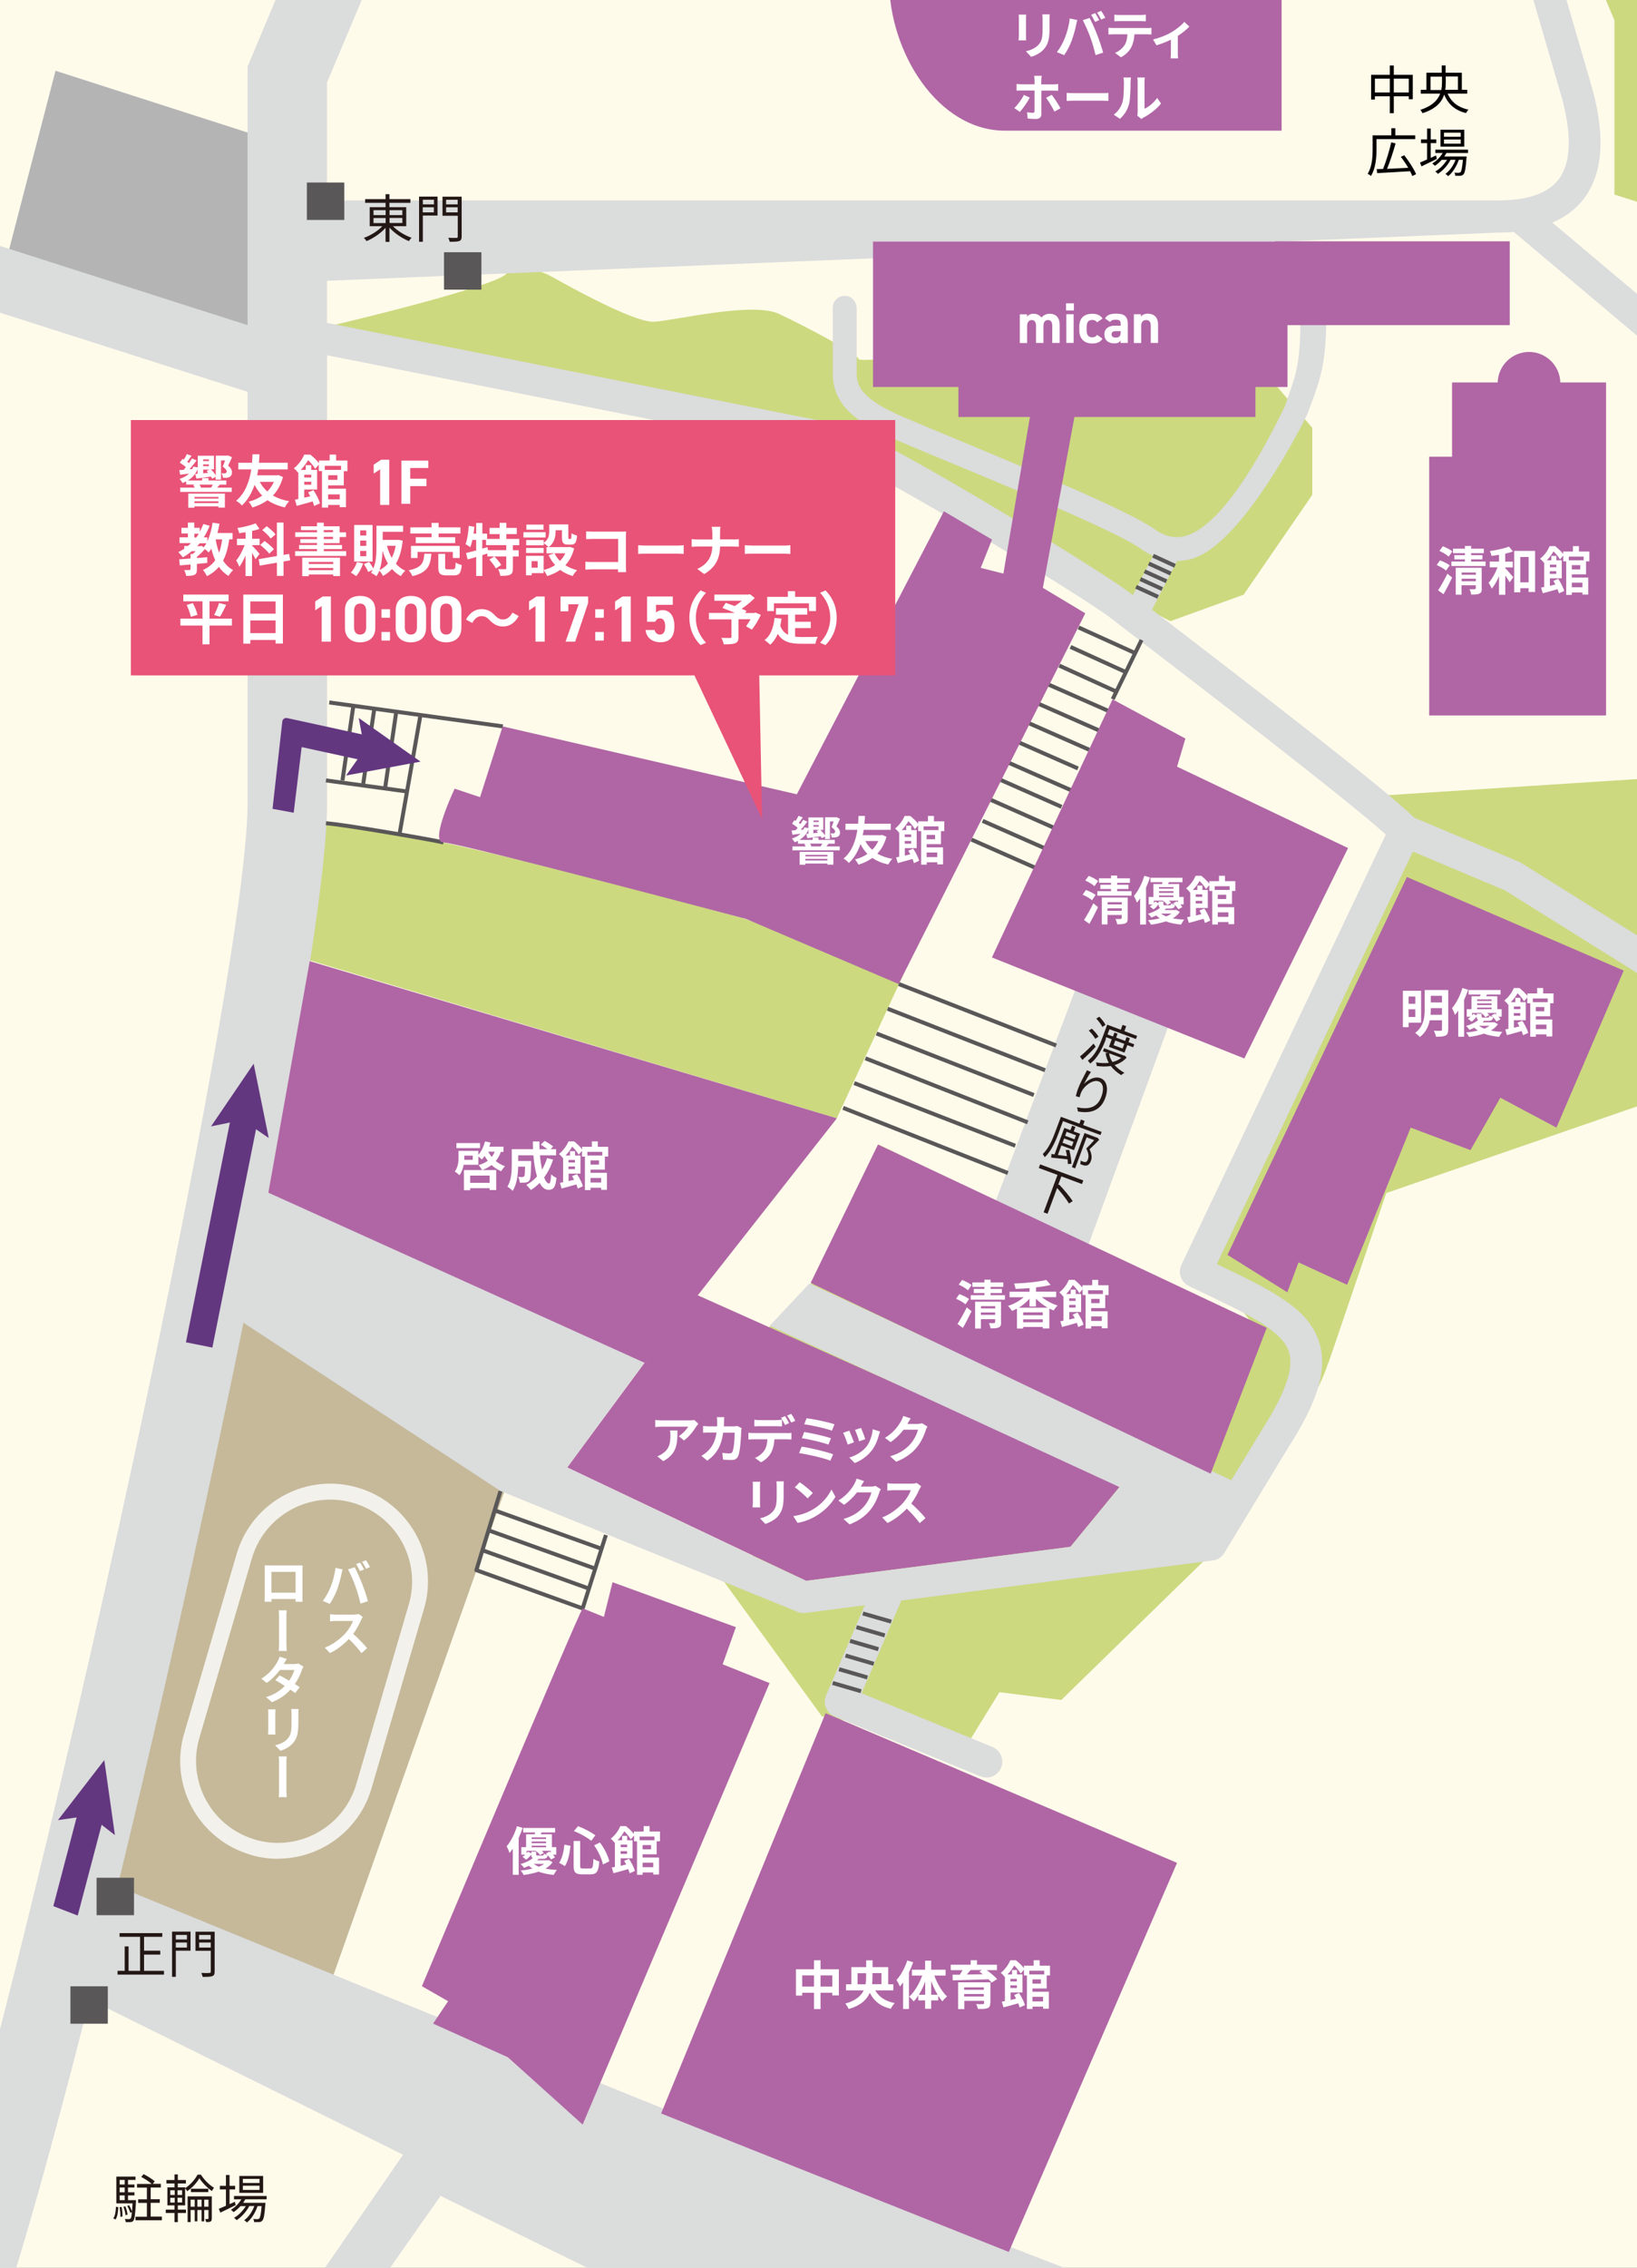
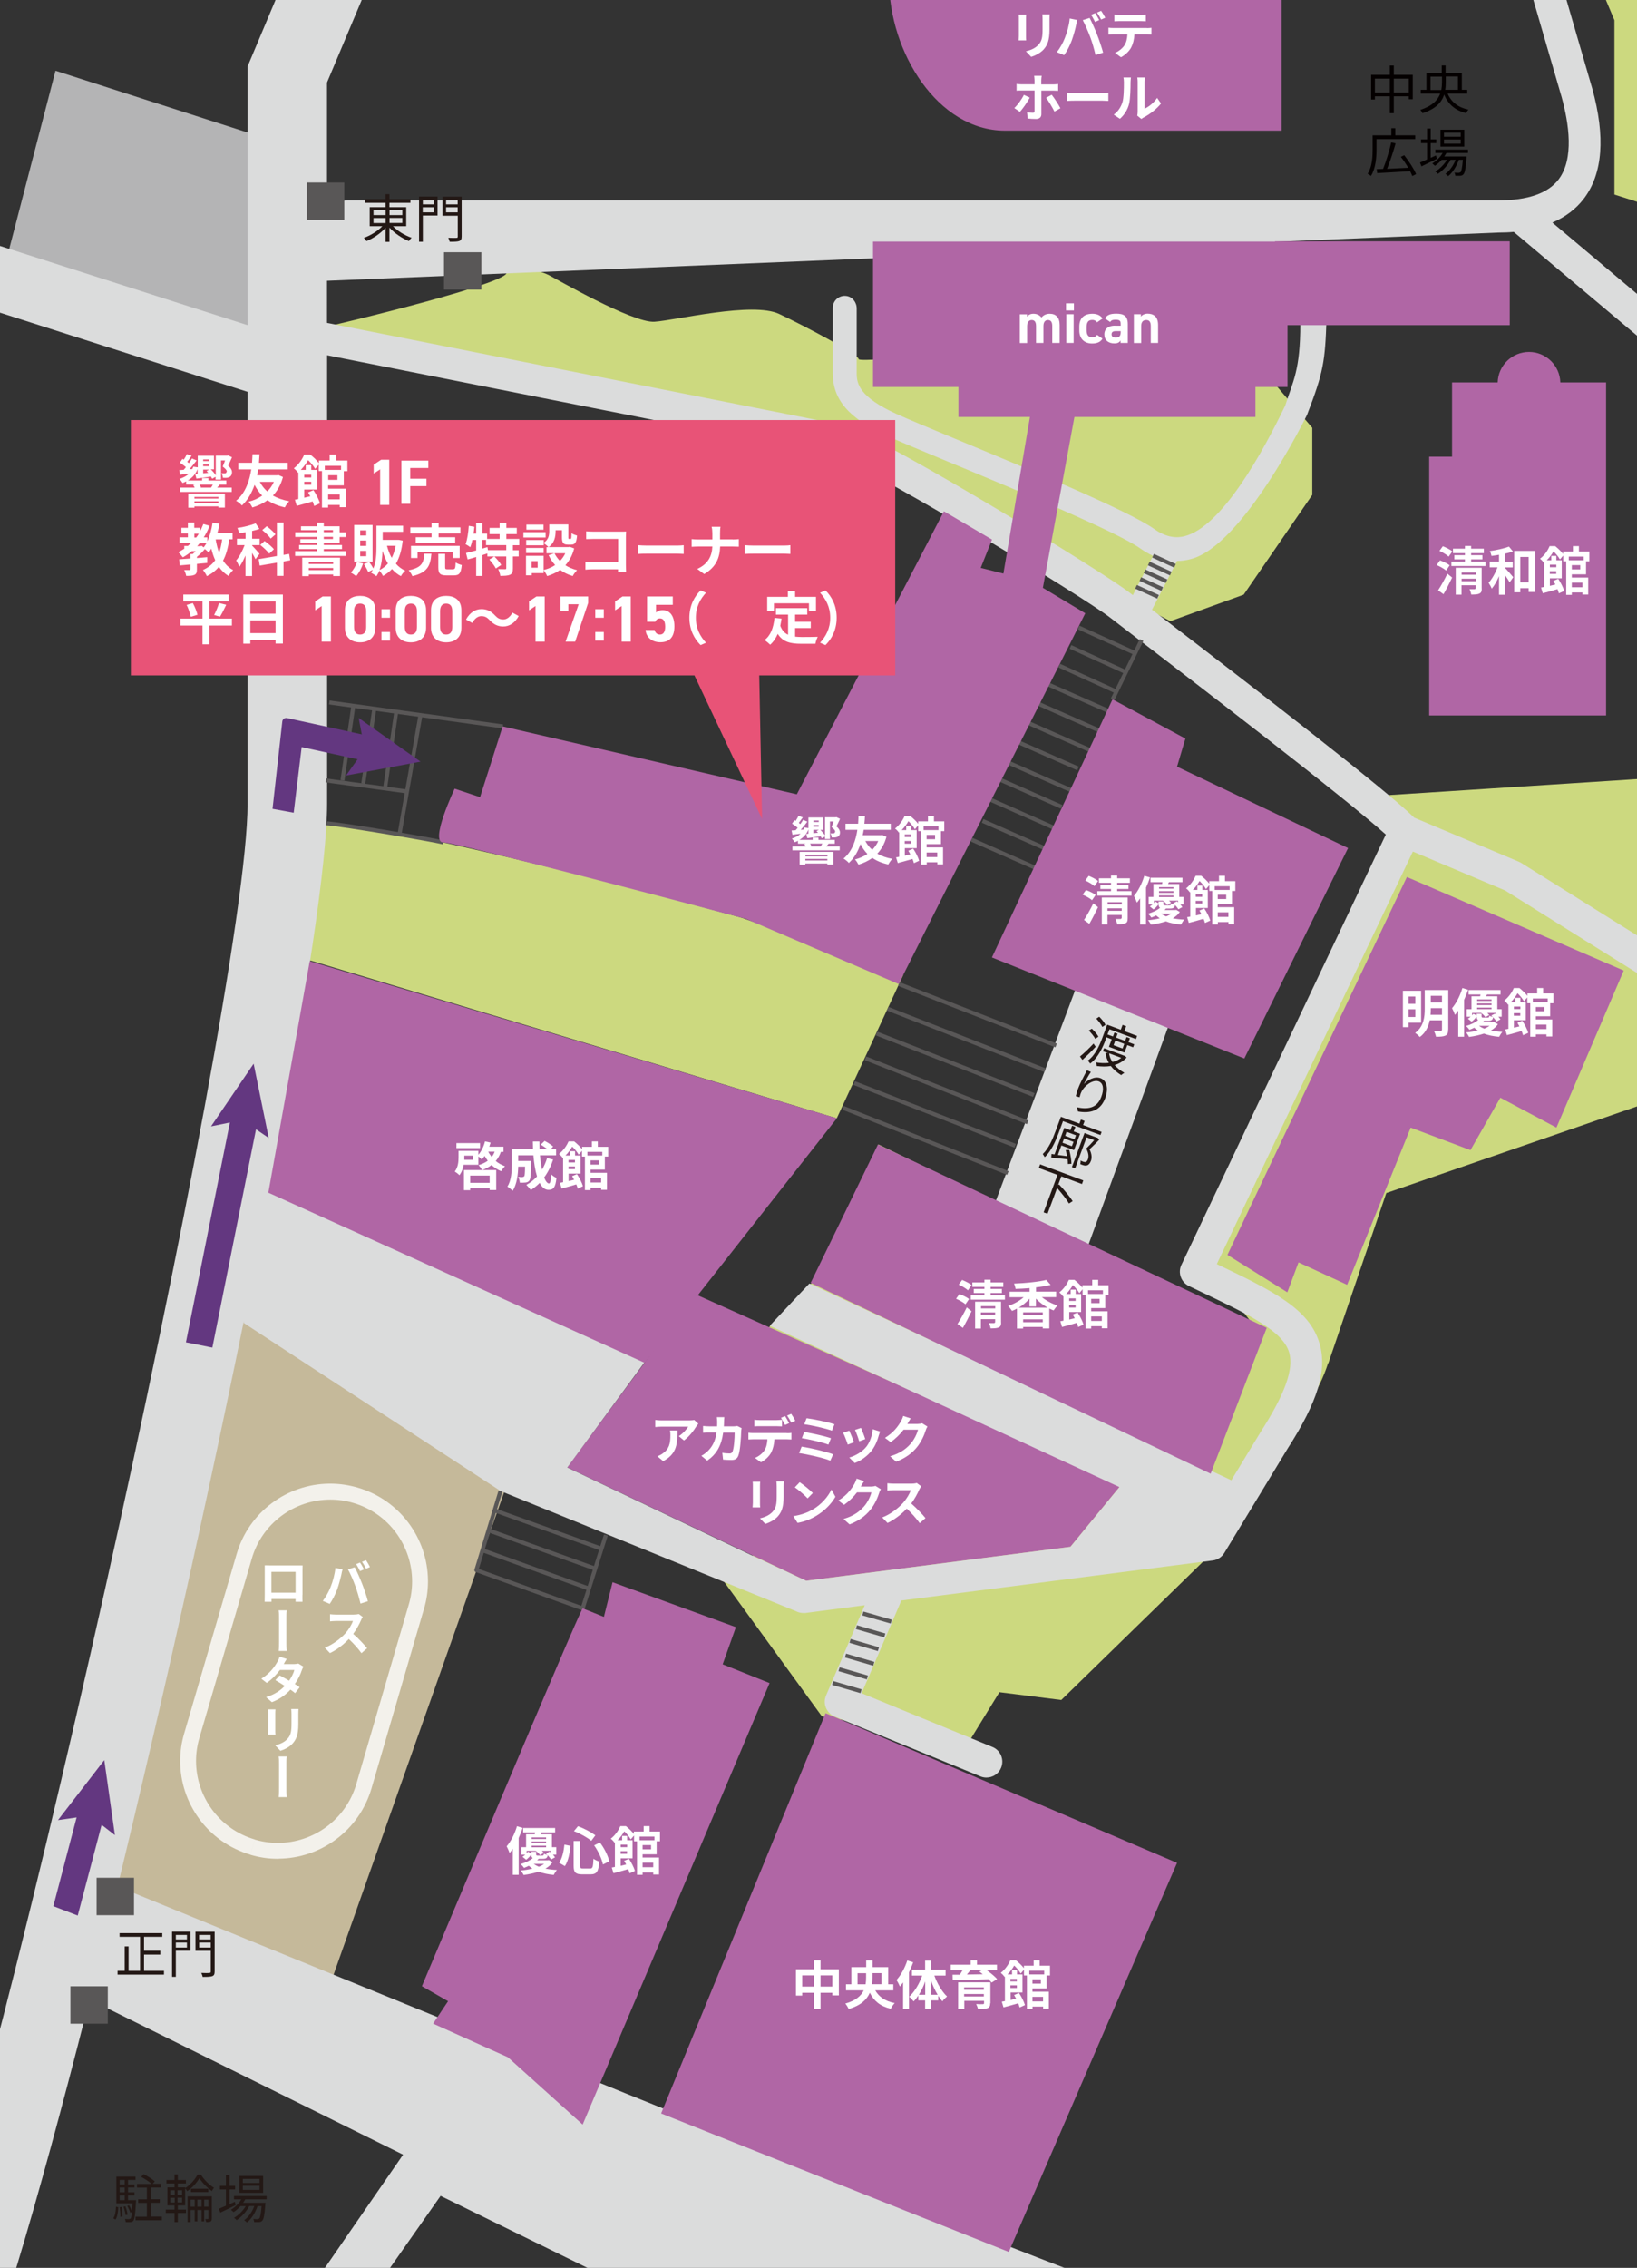
<svg xmlns="http://www.w3.org/2000/svg" id="b" data-name="レイヤー_2" viewBox="0 0 172.51 238.81">
  <rect x="0" y="0" width="172.51" height="238.81" fill="#333333" stroke="none" />
  <defs>
    <clipPath id="d">
      <rect width="172.51" height="238.81" fill="none" />
    </clipPath>
    <clipPath id="e">
      <rect x="18.99" y="156.24" width="26.12" height="39.5" fill="none" />
    </clipPath>
    <clipPath id="f">
      <rect width="172.51" height="238.81" fill="none" />
    </clipPath>
  </defs>
  <g id="c" data-name="レイヤー_1">
    <g clip-path="url(#d)">
-       <rect x="-1.93" width="193.52" height="238.81" fill="#fffbeb" />
      <rect x="-19.49" y="-103.56" width="303.8" height="385.62" fill="none" stroke="#040000" stroke-miterlimit="10" stroke-width=".59" />
      <path d="M32.18,34.87c1.31-.16,20.53-4.76,21.19-6.08s3.78-.16,4.43.16c.66.33,8.87,5.09,11.17,4.93,2.3-.16,10.35-2.14,13.14-.82,2.79,1.31,8.38,4.27,8.38,4.76s20.2-1.48,21.68-1.97c1.48-.49,20.14,2.2,20.14,2.2l5.98,7v7.06l-7.23,10.51-7.72,2.79-36.3-18.89-54.86-11.66Z" fill="#ccd97f" />
      <path d="M145.02,83.81l30.55-1.97,15.6,11.66,14.95,9.2,3.78-5.26-15.93-12.48s-5.42-7.72-.66-13.96c.99-.33,6.73,3.45,6.73,3.45l2.63-2.46s-6.4-4.43-3.94-7.88c2.46-3.45,3.61-4.27,3.61-4.27l4.44,3.45s1.48-2.79,3.61-3.12h3.78v-16.59h18.56l2.21-.68-12.23-17.12h-3.67v-10.6h-10.6v-4.48h-13.04v2.04h-8.56v3.26h-7.74v7.34l-8.97-2.85V2.13l-11-26.08h8.56l7.33,6.93,54.61,6.93,15.89-13.04h11.41l-24.86,40.35,21.6,32.2.82,10.6-3.26,5.3s.81,5.3-.41,8.97c-1.22,3.67-11.41,34.23-11.41,34.23,0,0-2.44,5.71.41,10.19,2.85,4.48,18.34,16.3,18.34,16.3l11.41,2.04v6.11h-17.12l-19.97-6.11-15.08.81-31.38-9.78-9.37-24.45-18.75-12.23-10.6-3.67-2.29-3.91Z" fill="#ccd97f" />
      <path d="M135.49,143.96c1.63-3.26-6.52-5.71-6.52-5.71l-36.4-17.74-6.87,14.43-1.21,1.25-4.11,4.26-7.28,7.54,6.41,16.26-3.89,1.37,10.99,15.11,15.45,2.76,3.26-5.3,6.52.82,15.89-15.49s7.34-12.23,9.37-14.67c2.04-2.44,2.85-5.3,2.85-5.3,0,0-4.08-.41-4.48.41" fill="#ccd97f" />
      <path d="M147.31,87.72l13.45,5.71,14.26,8.97,5.3,11.41-34.23,11.82-6.11,17.93-4.48.41-8.15-10.6s18.95-46.66,19.97-45.64" fill="#ccd97f" />
      <path d="M95.19,102.65l-7.01,15.11-55.45-16.61-.09.07c.04.37.8-9.97,1.71-14.52,9.02.23,43.84,9.95,43.84,9.95l17,6.01Z" fill="#ccd97f" />
      <polygon points="73.27 136.28 59.77 154.52 84.95 166.46 112.8 162.88 118.17 156.34 73.27 136.28" fill="#b066a5" />
      <path d="M27.91,14.54L5.85,7.45.73,27.15l27.2,8.97s.57-20.98-.02-21.57" fill="#b4b4b5" />
      <polygon points="24.36 138.24 53.12 157.15 35 208.37 10.58 199.7 24.36 138.24" fill="#c5b99a" />
      <path d="M34.36,29.57l123.55-5.08c.56,0,1.1-.02,1.61-.07l76.67,64.48c.31.26.7.39,1.08.39.48,0,.95-.2,1.28-.6.6-.71.5-1.76-.2-2.36l-6.64-5.59,6.02-9.79c.3-.49.33-1.11.07-1.63-.02-.03-1.51-3.16-.08-5.46.69-1.1,1.49-2,2.27-2.87,1.39-1.56,2.71-3.03,2.71-5.11,0-2.44-6.41-10.92-11.8-17.6-.58-.72-1.63-.83-2.35-.25-.72.58-.83,1.63-.25,2.35,5.03,6.24,10.64,13.91,11.05,15.57-.04.75-.74,1.56-1.85,2.81-.83.93-1.78,1.98-2.62,3.33-1.83,2.92-1.01,6.25-.45,7.82l-5.32,8.64-65.52-55.11c1.37-.59,2.48-1.42,3.32-2.52,1.99-2.62,2.29-6.52.88-11.61l-9.06-31.12c-.26-.89-1.19-1.4-2.08-1.14-.89.26-1.4,1.19-1.14,2.08l9.06,31.1c.76,2.76,1.33,6.49-.32,8.66-1.11,1.47-3.25,2.21-6.34,2.21H36.69c-.92,0-2.33.51-2.33,1.44v6.99Z" fill="#dbdcdc" />
      <path d="M137.03,34.07c0,4.97-.78,6.06-1.59,8.63-2.44,5.08-6.71,12.76-10.6,13.76-1.06.27-2.12.02-3.23-.77-2.66-1.89-13.1-6.23-20.72-9.39-2.85-1.18-5.31-2.21-6.42-2.71-3.87-1.77-4.19-3.14-4.19-4.28v-6.83c0-.66-.47-1.26-1.13-1.32-.75-.08-1.39.51-1.39,1.25v6.9c0,2.78,1.69,4.74,5.66,6.56,1.15.53,3.51,1.51,6.5,2.75,7.09,2.94,17.8,7.39,20.23,9.12.45.32.9.58,1.36.79l-2.13,4.14c-.16-.12-.29-.22-.39-.3-2.7-2.1-24.29-15.34-29.94-17.53-.09-.03-.18-.05-.27-.08l-54.32-10.76V8.69l12.28-29.16c.9-2.13-.1-4.59-2.24-5.48-2.13-.9-4.59.1-5.48,2.23L26.09,7v27.24L-7.31,23.56c-1.8-.57-3.72.45-4.24,2.27-.51,1.76.59,3.6,2.33,4.15l35.31,11.28v43.39c0,20.7-27.95,145.67-36.56,163.53-.95,1.97-.32,4.41,1.57,5.53.68.41,1.42.6,2.15.6,1.55,0,3.04-.86,3.77-2.35,5.83-11.92,19.55-68.14,28.67-112.83v.18s27.07,17.7,27.07,17.7l31.12,12.65c.24.13.51.19.78.19h.21s6.26-.82,6.26-.82l-4.08,9.51c-.18.41-.18.88-.01,1.29.17.42.5.75.91.92l15.36,6.3c.21.09.42.13.64.13.66,0,1.29-.39,1.55-1.04.35-.86-.06-1.83-.91-2.18l-13.79-5.66,4.06-9.47c.04-.1.07-.19.09-.29l32.85-4.22c.51-.06.95-.36,1.22-.79l6.67-10.99c3.17-4.93,4.18-8.22,3.38-11.02-1.05-3.71-4.94-5.59-10.84-8.41l20.66-43.44,9.73,4.1,16.13,10.08c1.14,2.65,6.84,16.17,12.21,33.19,7.88,24.96,11.48,46.02,10.4,60.93-.07.93.65,1.73,1.58,1.78h.09c.87,0,1.6-.67,1.67-1.55,1.25-17.16-3.42-38.6-8.88-56.89,11.56,5.53,52.31,20.6,56.38,20.6,1.05,0,1.87-.97,1.63-2.07-.17-.77-.89-1.26-1.67-1.29-4.45-.16-53.19-18.44-57.05-21.41-.2-.15-.42-.25-.65-.3-5.95-18.97-12.32-33.61-12.84-34.81-.14-.31-.36-.57-.65-.75l-16.69-10.43-.24-.12-11.01-4.63c-2.85-2.84-16.24-13.18-27.63-21.9l2.64-5.13c.47,0,.95-.07,1.42-.19,5.51-1.37,12.26-15.14,12.28-15.2,1.74-4.51,1.9-5.61,2.05-10.09l-2.77.47ZM81.11,139.6l36.86,16.99-5.16,6.29-27.85,3.58-5.84-2.73-19.34-9.2,12.04-16.38-42.91-15.35c3.37-17.76,5.56-32,5.56-38.13v-47.26l53.52,10.6c5.51,2.22,26.4,15.01,28.95,16.99.42.33,1.38,1.06,2.71,2.08,5.71,4.38,22.2,17.01,26.39,20.8l-21.54,45.31c-.4.83-.04,1.83.79,2.23l1.42.68c4.94,2.36,8.51,4.07,9.15,6.34.49,1.73-.45,4.36-3,8.33l-3.1,5.1-44.46-20.72-4.18,4.45" fill="#dbdcdc" />
    </g>
    <g clip-path="url(#e)">
      <path d="M29.37,195.73h-.16c-.93,0-1.88-.14-2.82-.42l.23-.8.24-.8c.81.24,1.62.35,2.42.35,3.73,0,7.17-2.44,8.27-6.2l5.53-18.91c.24-.81.35-1.62.35-2.42,0-3.73-2.44-7.17-6.2-8.27-.81-.24-1.62-.35-2.42-.35-3.73,0-7.17,2.44-8.27,6.2l-5.53,18.9c-.24.81-.35,1.62-.35,2.42,0,3.73,2.44,7.17,6.2,8.27l-.24.8-.23.8c-4.49-1.32-7.41-5.42-7.4-9.87,0-.96.13-1.93.42-2.9l5.53-18.9c1.3-4.45,5.35-7.36,9.76-7.4h.22c.92.01,1.86.15,2.78.42,4.45,1.3,7.36,5.35,7.4,9.76v.22c-.01.92-.14,1.86-.42,2.78l-5.53,18.91c-1.31,4.46-5.37,7.37-9.8,7.4" fill="#f3f1eb" />
    </g>
    <g clip-path="url(#f)">
      <path d="M125.22,243.43c-4.73-.39-115.04-45.7-115.04-45.7l-3.55,11.43,35.85,17.73-22.06,31.91c-1.97,2.76,2.36,5.91,5.52,1.58l20.49-29.15,19.3,9.45-13.79,16.55c-4.07,5.4,2.85,5.16,5.52,2.76l14.18-15.76,39,22.85" fill="#dbdcdc" />
      <line x1="52.99" y1="76.49" x2="34.7" y2="73.97" fill="none" stroke="#595757" stroke-linejoin="round" stroke-width=".42" />
      <path d="M34.35,86.69c1.85.12,11.23,1.74,12.38,2.02" fill="none" stroke="#595757" stroke-linejoin="round" stroke-width=".42" />
      <line x1="44.3" y1="75.35" x2="42.1" y2="87.85" fill="none" stroke="#595757" stroke-linejoin="round" stroke-width=".42" />
      <line x1="34.35" y1="82.18" x2="42.79" y2="83.33" fill="none" stroke="#595757" stroke-linejoin="round" stroke-width=".42" />
      <line x1="41.75" y1="75.01" x2="40.6" y2="82.87" fill="none" stroke="#595757" stroke-linejoin="round" stroke-width=".42" />
      <line x1="39.44" y1="74.66" x2="38.28" y2="82.52" fill="none" stroke="#595757" stroke-linejoin="round" stroke-width=".42" />
      <line x1="37.24" y1="74.31" x2="36.09" y2="82.18" fill="none" stroke="#595757" stroke-linejoin="round" stroke-width=".42" />
      <polyline points="63.85 161.64 61.4 169.37 50.2 165.34 52.74 157.02" fill="none" stroke="#595757" stroke-linejoin="round" stroke-width=".42" />
      <line x1="62.09" y1="167.29" x2="50.89" y2="163.26" fill="none" stroke="#595757" stroke-linejoin="round" stroke-width=".42" />
      <line x1="62.78" y1="165.2" x2="51.58" y2="161.18" fill="none" stroke="#595757" stroke-linejoin="round" stroke-width=".42" />
      <line x1="63.48" y1="163.12" x2="52.28" y2="159.1" fill="none" stroke="#595757" stroke-linejoin="round" stroke-width=".42" />
      <line x1="102.37" y1="88.41" x2="109.06" y2="91.36" fill="none" stroke="#595757" stroke-linejoin="round" stroke-width=".42" />
      <line x1="103.55" y1="86.44" x2="110.25" y2="89.39" fill="none" stroke="#595757" stroke-linejoin="round" stroke-width=".42" />
      <line x1="104.4" y1="84.22" x2="111.1" y2="87.18" fill="none" stroke="#595757" stroke-linejoin="round" stroke-width=".42" />
      <line x1="105.18" y1="82.01" x2="111.87" y2="84.96" fill="none" stroke="#595757" stroke-linejoin="round" stroke-width=".42" />
      <line x1="106.37" y1="80.35" x2="113.07" y2="83.3" fill="none" stroke="#595757" stroke-linejoin="round" stroke-width=".42" />
      <line x1="106.9" y1="77.97" x2="113.6" y2="80.92" fill="none" stroke="#595757" stroke-linejoin="round" stroke-width=".42" />
      <line x1="108.08" y1="76" x2="114.78" y2="78.95" fill="none" stroke="#595757" stroke-linejoin="round" stroke-width=".42" />
      <line x1="109.26" y1="74.03" x2="115.96" y2="76.98" fill="none" stroke="#595757" stroke-linejoin="round" stroke-width=".42" />
      <line x1="110.44" y1="72.06" x2="117.14" y2="75.01" fill="none" stroke="#595757" stroke-linejoin="round" stroke-width=".42" />
      <line x1="111.63" y1="70.09" x2="117.61" y2="72.81" fill="none" stroke="#595757" stroke-linejoin="round" stroke-width=".42" />
      <line x1="112.81" y1="68.12" x2="118.79" y2="70.84" fill="none" stroke="#595757" stroke-linejoin="round" stroke-width=".42" />
      <line x1="113.66" y1="66.07" x2="119.64" y2="68.78" fill="none" stroke="#595757" stroke-linejoin="round" stroke-width=".42" />
      <line x1="117.26" y1="73.62" x2="120.3" y2="67.39" fill="none" stroke="#595757" stroke-linejoin="round" stroke-width=".42" />
      <line x1="90.93" y1="169.9" x2="93.92" y2="170.76" fill="none" stroke="#595757" stroke-linejoin="round" stroke-width=".42" />
      <line x1="90.25" y1="171.34" x2="93.24" y2="172.21" fill="none" stroke="#595757" stroke-linejoin="round" stroke-width=".42" />
      <line x1="89.58" y1="172.79" x2="92.57" y2="173.66" fill="none" stroke="#595757" stroke-linejoin="round" stroke-width=".42" />
      <line x1="89.1" y1="174.33" x2="92.08" y2="175.2" fill="none" stroke="#595757" stroke-linejoin="round" stroke-width=".42" />
      <line x1="88.42" y1="175.77" x2="91.41" y2="176.64" fill="none" stroke="#595757" stroke-linejoin="round" stroke-width=".42" />
      <line x1="87.75" y1="177.22" x2="90.74" y2="178.09" fill="none" stroke="#595757" stroke-linejoin="round" stroke-width=".42" />
      <line x1="121.51" y1="58.52" x2="123.82" y2="59.58" fill="none" stroke="#595757" stroke-linejoin="round" stroke-width=".42" />
      <line x1="121.06" y1="59.34" x2="123.38" y2="60.4" fill="none" stroke="#595757" stroke-linejoin="round" stroke-width=".42" />
      <line x1="120.61" y1="60.16" x2="122.93" y2="61.21" fill="none" stroke="#595757" stroke-linejoin="round" stroke-width=".42" />
      <line x1="120.17" y1="60.98" x2="122.48" y2="62.03" fill="none" stroke="#595757" stroke-linejoin="round" stroke-width=".42" />
      <line x1="119.72" y1="61.79" x2="122.04" y2="62.85" fill="none" stroke="#595757" stroke-linejoin="round" stroke-width=".42" />
      <polygon points="113.91 102.65 104.52 127.57 114.17 132.53 123.82 106.17 113.91 102.65" fill="#dbdcdc" />
      <line x1="94.72" y1="103.62" x2="111.3" y2="110.09" fill="none" stroke="#595757" stroke-linejoin="round" stroke-width=".42" />
      <line x1="93.54" y1="106.22" x2="110.13" y2="112.7" fill="none" stroke="#595757" stroke-linejoin="round" stroke-width=".42" />
      <line x1="92.37" y1="108.83" x2="108.95" y2="115.31" fill="none" stroke="#595757" stroke-linejoin="round" stroke-width=".42" />
      <line x1="91.2" y1="111.44" x2="108.3" y2="118.18" fill="none" stroke="#595757" stroke-linejoin="round" stroke-width=".42" />
      <line x1="90.02" y1="114.05" x2="106.99" y2="120.65" fill="none" stroke="#595757" stroke-linejoin="round" stroke-width=".42" />
      <line x1="88.85" y1="116.66" x2="106.21" y2="123.52" fill="none" stroke="#595757" stroke-linejoin="round" stroke-width=".42" />
      <path d="M108.72,42.82l-2.98,17.58-2.39-.6,1.19-2.98-5.07-2.98-15.5,29.8-31-7.15-2.38,7.45-2.68-.89s-2.68,5.66-1.19,5.66,31.89,8.05,31.89,8.05l16.09,6.86,19.67-39.04-4.47-2.68,3.58-19.37s-4.77.6-4.77.3" fill="#b066a5" />
      <path d="M127.97-2v-7.09h-26V-2h-8.27c0,7.48,5.12,15.76,12.21,15.76h29.15V-2h-7.09Z" fill="#b066a5" />
      <polygon points="32.64 101.21 88.19 117.76 67.94 143.51 28.28 125.59 32.64 101.21" fill="#b066a5" />
      <path d="M76.15,175.27l1.4-3.93-13-4.73-.91,3.65-2.24-.9c-.39.39-16.94,39.79-16.94,39.79l2.76,1.58-1.58,2.36,7.88,3.54,7.88,7.09,19.7-46.49-4.95-1.98Z" fill="#b066a5" />
      <polygon points="87 180.4 69.67 222.55 106.31 237.13 124.04 196.16 87 180.4" fill="#b066a5" />
      <polygon points="92.52 120.52 85.43 135.09 127.58 155.18 133.49 139.82 92.52 120.52" fill="#b066a5" />
      <polygon points="148.26 92.35 171.11 102.2 164.02 118.74 158.11 115.59 154.96 121.11 148.66 118.74 141.96 135.29 136.84 132.93 135.66 136.08 129.35 132.14 148.26 92.35" fill="#b066a5" />
      <path d="M164.43,40.27c-.05-1.78-1.51-3.21-3.3-3.21s-3.25,1.43-3.3,3.21h-4.81v7.82h-2.41v27.25h18.64v-35.07h-4.81Z" fill="#b066a5" />
      <polygon points="117.24 73.64 124.92 77.77 124.04 80.73 142.06 89.3 131.13 111.46 104.53 100.82 117.24 73.64" fill="#b066a5" />
      <polygon points="159.1 25.41 134.36 25.41 134.36 25.44 92 25.44 92 40.75 101 40.75 101 43.91 132.3 43.91 132.3 40.75 135.68 40.75 135.68 34.24 159.1 34.24 159.1 25.41" fill="#b066a5" />
      <path d="M109.95,36.11h-.77v-1.77c0-.48-.19-.64-.46-.64s-.48.21-.48.64v1.78h-.77v-3.02h.76v.25c.12-.16.33-.31.67-.31.36,0,.66.14.85.4.19-.24.49-.4.87-.4.66,0,1.05.4,1.05,1.18v1.89h-.78v-1.77c0-.45-.16-.64-.46-.64-.28,0-.47.21-.47.64v1.78Z" fill="#fff" />
      <path d="M112.34,31.94h.83v.75h-.83v-.75ZM112.37,33.09h.77v3.02h-.77v-3.02Z" fill="#fff" />
      <path d="M116.19,35.65c-.21.36-.56.52-1.1.52-.86,0-1.35-.54-1.35-1.37v-.41c0-.88.49-1.35,1.39-1.35.47,0,.85.17,1.06.5l-.58.4c-.1-.14-.25-.25-.5-.25-.44,0-.6.27-.6.75v.32c0,.43.12.76.6.76.23,0,.39-.08.5-.26l.57.4Z" fill="#fff" />
      <path d="M117.5,34.3h.6v-.18c0-.34-.1-.45-.54-.45-.3,0-.44.04-.57.24l-.54-.38c.22-.37.56-.5,1.18-.5.78,0,1.22.23,1.22,1.1v1.98h-.76v-.27c-.12.21-.3.32-.65.32-.63,0-1.06-.33-1.06-.95s.48-.92,1.12-.92M118.1,34.87h-.51c-.31,0-.45.1-.45.34s.18.34.44.34c.35,0,.52-.15.52-.56v-.11Z" fill="#fff" />
      <path d="M119.47,33.09h.76v.25c.11-.15.36-.31.7-.31.61,0,1.11.29,1.11,1.19v1.89h-.77v-1.77c0-.47-.17-.64-.48-.64-.36,0-.53.24-.53.64v1.78h-.77v-3.02Z" fill="#fff" />
      <path d="M108.14,1.55c-.01.12-.02.24-.02.41v1.82c0,.14,0,.35.02.47h-.8c0-.1.03-.31.03-.48v-1.82c0-.1,0-.29-.02-.41h.79ZM110.62,1.5c-.01.15-.02.32-.02.54v1.07c0,1.16-.23,1.65-.62,2.1-.36.39-.92.66-1.31.78l-.56-.59c.54-.12.99-.33,1.32-.68.37-.4.44-.81.44-1.65v-1.02c0-.22-.01-.39-.03-.54h.8Z" fill="#fff" />
      <path d="M112.74,1.95l.79.16c-.05.16-.11.42-.13.54-.07.38-.28,1.12-.46,1.62-.19.52-.51,1.14-.8,1.54l-.76-.32c.34-.44.66-1.02.84-1.5.24-.6.45-1.36.51-2.05M114.11,2.12l.72-.23c.22.42.59,1.24.79,1.77.2.49.48,1.35.63,1.88l-.8.26c-.15-.64-.34-1.32-.56-1.9-.21-.57-.56-1.36-.78-1.77M115.83,2.12l-.43.19c-.11-.22-.28-.55-.42-.75l.43-.18c.14.2.32.54.43.74M116.47,1.87l-.43.19c-.11-.23-.29-.54-.43-.74l.43-.18c.14.2.34.54.44.73" fill="#fff" />
      <path d="M120.85,2.96c.11,0,.35-.01.49-.03v.7c-.14-.01-.34-.02-.49-.02h-1.3c-.03.55-.15,1.01-.34,1.38-.19.37-.6.79-1.08,1.04l-.63-.46c.38-.15.76-.46.98-.77.22-.33.31-.74.33-1.19h-1.48c-.16,0-.37.01-.52.02v-.71c.16.02.35.03.52.03h3.53ZM118.01,2.22c-.19,0-.42.01-.58.02v-.7c.17.03.39.04.57.04h2.17c.18,0,.4-.01.58-.04v.7c-.19-.01-.39-.02-.58-.02h-2.16Z" fill="#fff" />
-       <path d="M125.33,2.8c-.25.28-.72.66-1.21.98v1.79c0,.19,0,.47.04.58h-.8c.02-.11.03-.39.03-.58v-1.39c-.47.23-1.07.46-1.52.59l-.36-.62c.7-.15,1.48-.48,1.9-.73.55-.32,1.12-.77,1.39-1.12l.54.5Z" fill="#fff" />
      <path d="M108.52,10.28c-.25.48-.75,1.18-1.04,1.5l-.59-.4c.36-.34.79-.93,1.01-1.39l.61.29ZM109.74,9.51v2.51c0,.31-.18.51-.57.51-.29,0-.6-.02-.87-.05l-.07-.66c.23.04.46.06.6.06s.19-.05.19-.19c0-.2,0-1.91,0-2.16h0s-1.37,0-1.37,0c-.16,0-.37,0-.52.02v-.71c.16.02.35.04.52.04h1.37v-.43c0-.14-.03-.38-.04-.47h.8c-.02.08-.05.33-.05.48v.43h1.25c.16,0,.39-.02.53-.04v.71c-.17-.01-.38-.02-.53-.02h-1.26ZM110.83,9.98c.28.35.71,1.02.92,1.42l-.63.35c-.23-.46-.62-1.11-.88-1.45l.59-.32Z" fill="#fff" />
      <path d="M112.41,9.78c.19.02.59.03.87.03h2.89c.25,0,.49-.02.63-.03v.85c-.13,0-.4-.03-.63-.03h-2.89c-.31,0-.67.01-.87.03v-.85Z" fill="#fff" />
      <path d="M117.36,12.08c.47-.33.77-.83.92-1.29.15-.46.16-1.48.16-2.14,0-.21-.02-.36-.05-.49h.79s-.04.26-.04.48c0,.64-.02,1.77-.16,2.32-.16.61-.49,1.14-.96,1.55l-.66-.44ZM119.85,12.16c.02-.1.04-.25.04-.4v-3.14c0-.24-.04-.45-.04-.46h.8s-.04.23-.04.47v2.82c.44-.19.97-.61,1.33-1.14l.41.59c-.45.58-1.22,1.16-1.83,1.47-.11.06-.17.11-.24.16l-.45-.37Z" fill="#fff" />
      <path d="M152.39,60.08c-.21-.19-.64-.43-.99-.58l.35-.49c.34.12.8.34,1.02.52l-.37.54ZM151.55,62.16c.28-.42.67-1.11.98-1.75l.5.41c-.28.58-.6,1.21-.91,1.75l-.57-.41ZM152.66,58.61c-.2-.19-.63-.45-.97-.6l.36-.49c.34.13.78.36,1,.54l-.38.54ZM156.55,59.13v.47h-3.6v-.47h1.43v-.23h-1.12v-.44h1.12v-.21h-1.26v-.47h1.26v-.29h.65v.29h1.34v.47h-1.34v.21h1.19v.44h-1.19v.23h1.51ZM156.15,61.98c0,.29-.05.44-.26.53-.19.09-.47.1-.85.1-.02-.17-.1-.41-.18-.56.22,0,.48,0,.56,0l.1-.08v-.34h-1.5v.99h-.61v-2.83h2.73v2.18ZM154.03,60.52h1.5v-.24h-1.5v.24ZM155.53,60.94h-1.5v.26h1.5v-.26Z" fill="#fff" />
      <path d="M158.63,59.83c.22.22.71.8.84.95l-.38.54c-.1-.19-.28-.46-.46-.72v2.03h-.66v-1.96c-.22.52-.48.99-.77,1.32-.06-.19-.22-.45-.33-.62.37-.4.72-1.03.94-1.63h-.82v-.61h.98v-.71c-.27.04-.53.08-.79.12-.03-.15-.1-.37-.18-.51.71-.1,1.52-.28,2.02-.47l.42.51c-.24.09-.53.17-.82.23v.84h.8v.61h-.8v.09ZM161.77,58.02v4.32h-.68v-.4h-.88v.43h-.64v-4.36h2.2ZM161.09,58.65h-.88v2.67h.88v-2.67Z" fill="#fff" />
      <path d="M165.64,60.48v.34h1.73v1.79h-.61v-.22h-1.12v.25h-.59v-3.53h-.31v-.61l-.35.41c-.13-.24-.41-.6-.68-.85-.17.3-.4.63-.71.94h.48v-.46h.53v.46h.57v1.9h-1.25v.79c.19-.04.39-.09.58-.14-.07-.13-.14-.26-.21-.38l.51-.22c.26.4.53.92.63,1.28l-.56.25c-.03-.13-.08-.27-.15-.44-.54.16-1.1.32-1.55.43l-.18-.6c.1-.02.21-.04.33-.06v-2.58l-.04.03c-.08-.13-.27-.34-.4-.42.5-.38.83-.9,1.01-1.33h.59c.29.23.64.56.84.83v-.26h1.03v-.57h.63v.57h1.1v1.03h-.35v1.37h-1.5ZM163.33,59.73h.68v-.27h-.68v.27ZM164,60.15h-.68v.28h.68v-.28ZM165.32,59h1.57v-.39h-1.57v.39ZM166.53,59.51h-.89v.45h.89v-.45ZM165.64,61.84h1.12v-.48h-1.12v.48Z" fill="#fff" />
      <path d="M88.4,207.37v2.75h-.69v-.28h-1.24v1.72h-.69v-1.72h-1.24v.3h-.66v-2.77h1.9v-.95h.69v.95h1.93ZM85.78,208.01h-1.24v1.18h1.24v-1.18ZM87.71,208.01h-1.24v1.18h1.24v-1.18Z" fill="#fff" />
      <path d="M92.23,209.58c.39.69,1.05,1.15,2.06,1.35-.15.13-.33.42-.42.6-1.11-.27-1.77-.82-2.21-1.69-.3.71-.94,1.34-2.22,1.71-.07-.15-.24-.44-.36-.57,1.1-.31,1.67-.82,1.94-1.39h-1.87v-.64h.57v-1.81h1.56v-.71h.67v.71h1.65v1.81h.54v.64h-1.9ZM91.22,208.94c.04-.24.05-.48.05-.72v-.44h-.9v1.17h.84ZM91.94,207.77v.45c0,.24-.01.47-.04.72h.99v-1.17h-.96Z" fill="#fff" />
      <path d="M96.23,206.63c-.12.35-.27.71-.44,1.06v3.86h-.62v-2.8c-.11.15-.22.3-.34.43-.06-.16-.24-.52-.36-.68.46-.5.89-1.28,1.14-2.06l.62.19ZM98.46,208.02c.3.85.81,1.71,1.34,2.21-.15.12-.37.34-.49.51-.15-.17-.3-.37-.44-.58v.48h-.74v.89h-.64v-.89h-.72v-.51c-.15.23-.31.44-.49.62-.11-.15-.32-.38-.47-.49.55-.5,1.07-1.36,1.37-2.23h-1.08v-.62h1.39v-.95h.64v.95h1.52v.62h-1.2ZM97.5,210.05v-1.4c-.18.51-.41.99-.67,1.4h.67ZM98.81,210.05c-.26-.42-.49-.92-.68-1.44v1.44h.68Z" fill="#fff" />
      <path d="M103.98,207.46c.4.29.86.66,1.1.94l-.58.37c-.08-.1-.2-.23-.33-.35-1.37.05-2.8.09-3.77.11l-.02-.59h.77c.1-.16.2-.32.29-.48h-1.25v-.57h2.1v-.47h.67v.47h2.1v.57h-1.09ZM104.35,210.94c0,.31-.08.45-.3.53-.22.08-.55.08-.99.08-.03-.16-.12-.37-.19-.52.27.02.62.02.7.01.1,0,.13-.03.13-.1v-.25h-2.08v.87h-.65v-2.82h3.4v2.21ZM101.6,209.53h2.08v-.26h-2.08v.26ZM103.68,209.97h-2.08v.26h2.08v-.26ZM102.27,207.46c-.12.15-.25.31-.38.46.53-.01,1.11-.02,1.68-.03-.12-.1-.24-.19-.36-.28l.27-.16h-1.21Z" fill="#fff" />
      <path d="M108.8,209.39v.34h1.73v1.79h-.6v-.22h-1.12v.25h-.59v-3.53h-.31v-.61l-.35.41c-.13-.24-.41-.6-.68-.85-.17.3-.4.63-.71.94h.48v-.46h.53v.46h.57v1.9h-1.25v.79c.19-.04.39-.09.58-.14-.07-.13-.14-.26-.21-.38l.51-.22c.27.4.53.92.63,1.28l-.56.25c-.03-.13-.08-.28-.15-.44-.54.16-1.1.31-1.55.43l-.18-.6c.1-.02.21-.04.33-.06v-2.58l-.04.03c-.08-.13-.27-.34-.4-.42.49-.39.82-.9,1.01-1.33h.59c.29.23.64.56.84.83v-.26h1.03v-.57h.63v.57h1.09v1.03h-.35v1.37h-1.5ZM106.48,208.65h.68v-.27h-.68v.27ZM107.16,209.06h-.68v.28h.68v-.28ZM108.47,207.91h1.57v-.39h-1.57v.39ZM109.69,208.43h-.89v.45h.89v-.45ZM108.8,210.75h1.12v-.48h-1.12v.48Z" fill="#fff" />
      <path d="M87.33,88.83c-.09.11-.18.21-.25.3h1.41v.41h-4.98v-.41h1.4l-.15-.25.17-.04h-.84v-.3c-.11.06-.23.11-.35.15-.05-.1-.2-.3-.29-.39.37-.12.68-.28.92-.51-.31.04-.6.08-.86.11l-.09-.45c.13,0,.28-.02.43-.03l.21-.25c-.16-.15-.4-.31-.59-.44l.25-.37.13.08c.11-.18.23-.37.29-.53l.46.16c-.14.2-.29.41-.42.58l.16.13c.12-.16.21-.31.29-.45l.45.19c-.21.29-.46.59-.7.86l.28-.02.09-.23.44.07v-1.12h1.57v1.31h-.31c.19.18.38.4.49.58v-1.91h1.12l.08-.02.38.18c-.11.28-.25.54-.38.8.28.23.38.46.38.63,0,.21-.07.36-.21.44-.08.04-.18.08-.28.09-.1.01-.25.01-.39,0,0-.13-.06-.32-.14-.43.12.01.23.01.31.01l.13-.03.08-.16c0-.11-.11-.26-.39-.48.09-.2.16-.41.22-.59h-.39v1.85h-.52v-.26l-.34.18-.12-.21c-.5.07-1,.14-1.4.2l-.12-.45.23-.02v-.45c-.18.49-.52.84-.95,1.1h1.4v-.24h.61v.24h1.72v.4h-.66ZM84.28,89.7h3.54v1.35h-.63v-.12h-2.32v.13h-.6v-1.35ZM84.88,90.18h2.32v-.16h-2.32v.16ZM87.19,90.44h-2.32v.17h2.32v-.17ZM85.37,88.83l.14.27-.11.03h1.12-.04c.06-.09.13-.2.18-.3h-1.29ZM85.72,86.56h.56v-.16h-.56v.16ZM85.72,87.05h.56v-.17h-.56v.17ZM86.21,87.69l-.17-.17.26-.14h-.59v.36l.49-.05Z" fill="#fff" />
      <path d="M93.42,88.1c-.2.74-.53,1.33-.97,1.79.44.25.96.44,1.58.55-.14.14-.33.42-.42.59-.66-.14-1.21-.37-1.68-.69-.42.31-.92.54-1.46.71-.08-.16-.24-.42-.37-.55.48-.12.93-.32,1.31-.58-.29-.3-.53-.64-.73-1.04-.25.73-.63,1.45-1.23,1.99-.14-.17-.35-.34-.56-.46.95-.78,1.31-2.02,1.46-3.03h-1.25v-.64h1.33c.03-.36.03-.65.04-.82h.68c-.01.2-.02.48-.06.82h2.78v.64h-2.85c-.03.18-.06.37-.11.57h1.93l.12-.03.45.19ZM91.19,88.56c.19.35.42.67.73.92.26-.26.48-.57.63-.92h-1.36Z" fill="#fff" />
      <path d="M97.65,88.89v.34h1.73v1.79h-.6v-.22h-1.12v.25h-.59v-3.53h-.31v-.61l-.35.41c-.13-.24-.41-.6-.68-.85-.17.3-.4.63-.71.94h.48v-.46h.53v.46h.57v1.9h-1.25v.79c.19-.04.38-.09.58-.14-.07-.13-.14-.26-.21-.38l.51-.22c.27.4.53.92.63,1.28l-.55.25c-.03-.13-.08-.27-.15-.44-.55.16-1.1.31-1.55.43l-.18-.6c.1-.02.21-.04.33-.06v-2.58l-.04.03c-.08-.13-.27-.34-.4-.42.49-.39.83-.9,1.01-1.33h.59c.29.23.64.56.84.83v-.26h1.03v-.57h.63v.57h1.09v1.03h-.35v1.37h-1.5ZM95.34,88.14h.68v-.27h-.68v.27ZM96.02,88.56h-.68v.28h.68v-.28ZM97.33,87.41h1.57v-.39h-1.57v.39ZM98.54,87.92h-.89v.45h.89v-.45ZM97.65,90.25h1.12v-.48h-1.12v.48Z" fill="#fff" />
      <path d="M115.08,94.79c-.21-.19-.64-.43-.99-.58l.35-.49c.34.12.8.34,1.02.52l-.37.54ZM114.24,96.87c.27-.42.67-1.11.98-1.75l.49.41c-.28.58-.6,1.21-.91,1.75l-.57-.41ZM115.34,93.32c-.2-.19-.63-.45-.97-.6l.36-.49c.33.13.78.36.99.54l-.38.54ZM119.24,93.84v.47h-3.6v-.47h1.44v-.23h-1.12v-.44h1.12v-.21h-1.27v-.47h1.27v-.29h.65v.29h1.34v.47h-1.34v.21h1.19v.44h-1.19v.23h1.51ZM118.84,96.7c0,.29-.05.45-.26.53-.19.09-.47.1-.85.1-.02-.17-.11-.41-.18-.56.23,0,.48,0,.56,0l.1-.08v-.34h-1.5v.99h-.6v-2.83h2.73v2.18ZM116.72,95.24h1.5v-.24h-1.5v.24ZM118.21,95.65h-1.5v.26h1.5v-.26Z" fill="#fff" />
      <path d="M121.19,92.4c-.12.35-.26.72-.42,1.07v3.88h-.62v-2.75c-.11.16-.23.32-.34.45-.05-.15-.21-.53-.31-.71.44-.51.85-1.31,1.09-2.12l.6.18ZM124.33,96.03c-.17.26-.42.48-.74.67.37.07.78.12,1.21.14-.12.13-.26.36-.34.52-.6-.06-1.14-.16-1.6-.34-.45.15-.97.27-1.57.35-.06-.14-.2-.35-.31-.47.46-.04.88-.11,1.24-.2-.14-.09-.26-.19-.38-.3-.15.08-.33.15-.51.22-.08-.13-.24-.31-.36-.4.57-.17,1.01-.39,1.28-.63-.11-.06-.15-.18-.16-.37-.14.19-.32.4-.53.54l-.39-.31c.1-.06.2-.13.29-.21h-.41v-.79h.5v-1.36h.91l.04-.19h-1.26v-.47h3.37v.47h-1.43l-.09.19h1.18v1.36h.46v.79h-.35c.09.1.17.2.22.28l-.42.23c-.07-.13-.21-.29-.35-.45-.05.28-.18.37-.49.37h-.46l-.16.16h1.12l.11-.02.39.22ZM122.6,94.92v.28c0,.11.03.13.18.13h.48c.11,0,.14-.03.16-.19.08.04.23.09.36.12l-.15-.15.4-.2.12.11v-.18h-.95l.21.22-.4.23c-.09-.14-.28-.32-.46-.45h-.95v.26l.14-.17.35.19v-.19h.51ZM122.14,93.58h1.52v-.16h-1.52v.16ZM123.66,93.84h-1.52v.18h1.52v-.18ZM122.14,94.46h1.52v-.17h-1.52v.17ZM122.35,96.2c.15.12.33.21.54.3.23-.09.41-.19.56-.3h-1.1Z" fill="#fff" />
      <path d="M128.33,95.19v.34h1.73v1.79h-.6v-.22h-1.12v.25h-.59v-3.53h-.31v-.61l-.35.41c-.13-.24-.41-.6-.68-.85-.17.3-.4.63-.71.94h.48v-.46h.53v.46h.57v1.9h-1.25v.79c.19-.04.38-.09.58-.14-.07-.13-.14-.26-.21-.38l.51-.22c.27.4.53.92.63,1.28l-.56.25c-.03-.13-.08-.28-.15-.44-.55.16-1.1.32-1.55.43l-.18-.6c.1-.02.21-.04.33-.06v-2.58l-.04.03c-.08-.13-.27-.34-.4-.42.49-.39.82-.9,1.01-1.33h.59c.29.23.64.56.84.83v-.26h1.03v-.57h.63v.57h1.09v1.03h-.35v1.37h-1.5ZM126.01,94.44h.68v-.27h-.68v.27ZM126.69,94.86h-.68v.28h.68v-.28ZM128.01,93.71h1.57v-.39h-1.57v.39ZM129.22,94.22h-.89v.45h.89v-.45ZM128.33,96.55h1.12v-.48h-1.12v.48Z" fill="#fff" />
      <path d="M55.08,192.47c-.12.35-.26.72-.42,1.07v3.88h-.62v-2.75c-.11.16-.23.32-.34.45-.05-.15-.21-.53-.31-.7.44-.51.85-1.31,1.09-2.12l.6.18ZM58.22,196.1c-.17.26-.42.48-.74.67.37.07.78.12,1.21.14-.12.13-.26.36-.34.52-.6-.06-1.14-.17-1.6-.34-.45.15-.97.27-1.57.35-.06-.14-.2-.35-.31-.47.46-.04.88-.12,1.24-.2-.14-.09-.26-.19-.38-.3-.15.08-.32.15-.51.22-.08-.13-.24-.31-.36-.4.57-.17,1.01-.39,1.28-.63-.11-.07-.15-.18-.16-.37-.14.19-.33.4-.53.54l-.39-.31c.1-.06.2-.13.29-.22h-.41v-.79h.5v-1.36h.91l.04-.19h-1.26v-.47h3.37v.47h-1.43l-.09.19h1.18v1.36h.46v.79h-.35c.09.1.17.2.22.28l-.42.23c-.07-.13-.21-.29-.35-.45-.05.28-.17.37-.49.37h-.46l-.17.16h1.12l.11-.02.39.22ZM56.5,194.98v.28c0,.11.03.13.18.13h.48c.11,0,.14-.03.16-.19.08.04.23.09.36.12l-.15-.15.4-.2.12.1v-.18h-.95l.21.22-.4.23c-.09-.14-.28-.32-.46-.45h-.95v.26l.14-.17.35.19v-.19h.51ZM56.03,193.65h1.52v-.17h-1.52v.17ZM57.55,193.91h-1.52v.18h1.52v-.18ZM56.03,194.52h1.52v-.17h-1.52v.17ZM56.24,196.27c.15.11.34.21.54.3.23-.09.41-.19.56-.3h-1.1Z" fill="#fff" />
      <path d="M60.12,194.37c-.08.75-.23,1.59-.59,2.13l-.61-.35c.33-.47.48-1.18.56-1.91l.64.13ZM61.14,193.85v2.61c0,.26.04.3.3.3h.75c.27,0,.31-.17.35-1.03.16.12.43.24.61.29-.07,1.02-.25,1.35-.91,1.35h-.9c-.7,0-.89-.22-.89-.9v-2.61h.68ZM60.9,192.3c.65.23,1.41.64,1.84.96l-.43.58c-.42-.35-1.19-.78-1.83-1.02l.42-.51ZM63.22,194.02c.47.6.86,1.41.99,1.98l-.67.33c-.11-.56-.49-1.4-.93-2.01l.6-.3Z" fill="#fff" />
      <path d="M67.72,195.26v.34h1.73v1.79h-.61v-.22h-1.12v.25h-.59v-3.53h-.31v-.61l-.35.41c-.13-.24-.41-.6-.68-.85-.17.3-.4.63-.71.94h.48v-.46h.53v.46h.57v1.9h-1.25v.79c.19-.04.39-.09.58-.14-.07-.13-.14-.26-.22-.38l.51-.22c.26.4.53.92.63,1.28l-.56.25c-.03-.13-.08-.28-.15-.44-.55.16-1.1.31-1.55.43l-.18-.6c.1-.02.21-.04.33-.06v-2.58l-.04.03c-.08-.13-.27-.34-.4-.42.5-.39.83-.9,1.01-1.33h.59c.29.23.64.56.84.83v-.26h1.03v-.57h.63v.57h1.09v1.03h-.35v1.37h-1.5ZM65.41,194.51h.68v-.27h-.68v.27ZM66.08,194.93h-.68v.28h.68v-.28ZM67.4,193.78h1.57v-.39h-1.57v.39ZM68.61,194.29h-.89v.45h.89v-.45ZM67.72,196.62h1.12v-.48h-1.12v.48Z" fill="#fff" />
      <path d="M101.74,137.34c-.21-.19-.64-.43-.99-.58l.35-.49c.34.12.8.34,1.02.52l-.37.54ZM100.9,139.42c.27-.42.67-1.11.98-1.75l.5.41c-.28.58-.6,1.21-.91,1.75l-.57-.41ZM102,135.87c-.2-.19-.63-.45-.97-.6l.36-.49c.33.13.78.36,1,.54l-.38.54ZM105.9,136.39v.47h-3.6v-.47h1.44v-.23h-1.12v-.44h1.12v-.21h-1.27v-.47h1.27v-.29h.65v.29h1.34v.47h-1.34v.21h1.19v.44h-1.19v.23h1.51ZM105.5,139.25c0,.29-.06.45-.26.53-.19.09-.47.1-.85.1-.02-.16-.1-.41-.18-.55.23,0,.48,0,.56,0l.1-.08v-.34h-1.5v.99h-.61v-2.83h2.73v2.18ZM103.38,137.78h1.5v-.24h-1.5v.24ZM104.87,138.2h-1.5v.26h1.5v-.26Z" fill="#fff" />
      <path d="M109.79,136.59c.46.37,1.07.7,1.66.88-.14.13-.32.37-.42.52-.15-.06-.3-.12-.45-.2v2.1h-.69v-.16h-2.07v.17h-.65v-2.1c-.17.09-.34.17-.52.24-.1-.15-.29-.4-.42-.53.6-.18,1.2-.52,1.65-.91h-1.49v-.58h2.11v-.38c-.5.04-1,.07-1.48.08-.02-.16-.09-.41-.16-.56,1.2-.04,2.57-.18,3.4-.38l.46.52c-.46.12-.99.2-1.54.26v.45h2.12v.58h-1.5ZM110.39,137.69c-.44-.25-.87-.58-1.22-.94v.82h-.68v-.82c-.31.36-.7.69-1.13.95h3.03ZM109.89,138.19h-2.07v.3h2.07v-.3ZM109.89,138.93h-2.07v.3h2.07v-.3Z" fill="#fff" />
      <path d="M114.99,137.74v.34h1.73v1.79h-.61v-.22h-1.12v.25h-.59v-3.53h-.31v-.61l-.35.41c-.13-.24-.41-.6-.68-.85-.17.3-.4.63-.71.94h.48v-.46h.53v.46h.57v1.9h-1.25v.79c.19-.04.38-.09.58-.14-.07-.13-.14-.26-.22-.38l.51-.22c.27.4.54.92.63,1.28l-.56.25c-.03-.13-.08-.28-.15-.44-.55.16-1.1.32-1.55.43l-.18-.6c.1-.02.21-.04.33-.06v-2.58l-.04.03c-.08-.13-.27-.34-.4-.42.49-.39.82-.9,1.01-1.33h.59c.29.23.64.56.84.83v-.26h1.03v-.57h.63v.57h1.09v1.03h-.35v1.37h-1.5ZM112.67,136.99h.68v-.27h-.68v.27ZM113.35,137.41h-.68v.28h.68v-.28ZM114.66,136.26h1.57v-.39h-1.57v.39ZM115.88,136.77h-.89v.45h.89v-.45ZM114.99,139.1h1.12v-.48h-1.12v.48Z" fill="#fff" />
      <path d="M52.79,121.27c-.13.38-.31.71-.55.99.28.23.62.42.98.55-.14.12-.31.36-.41.52-.38-.16-.72-.38-1.01-.65-.29.22-.62.4-.99.53-.07-.13-.26-.4-.38-.52.37-.11.7-.26.97-.46-.12-.16-.23-.33-.33-.51-.09.14-.19.27-.3.38-.08-.09-.23-.23-.36-.33v.88h-1.55c-.07.39-.2.79-.45,1.1-.09-.11-.36-.32-.49-.38.36-.46.4-1.06.4-1.51v-.67h2.09v.41c.32-.36.57-.88.7-1.41l.59.13c-.04.14-.09.29-.14.43h1.5v.54h-.28ZM50.59,120.9h-2.49v-.53h2.49v.53ZM48.89,123.21h3.4v2.1h-.69v-.19h-2.05v.21h-.66v-2.12ZM49.81,121.69h-.88v.17c0,.09,0,.18,0,.27h.89v-.44ZM49.55,124.55h2.05v-.76h-2.05v.76ZM51.45,121.27c.1.2.23.39.37.56.13-.17.23-.35.31-.56h-.69Z" fill="#fff" />
      <path d="M58.29,122.1c-.23.71-.55,1.35-.95,1.89.16.4.34.63.51.63.13,0,.2-.28.23-.96.15.15.38.3.56.37-.1,1.02-.33,1.26-.84,1.26-.39,0-.69-.27-.93-.73-.28.29-.59.54-.93.75-.1-.14-.34-.41-.47-.54.42-.23.8-.53,1.12-.89-.19-.62-.31-1.39-.38-2.22h-1.6v.59h1.36v.25c-.02,1.15-.06,1.64-.18,1.8-.1.14-.21.19-.38.22-.14.02-.38.02-.63.02-.01-.19-.08-.45-.18-.61.2.02.38.02.47.02l.17-.07c.06-.08.08-.34.09-1.03h-.72c-.02.8-.14,1.88-.59,2.55-.11-.13-.41-.37-.55-.45.42-.66.46-1.62.46-2.33v-1.61h2.24c-.01-.27-.02-.54-.02-.81h.69c0,.27,0,.54.01.81h.84c-.2-.16-.48-.34-.7-.48l.4-.39c.3.15.7.41.9.59l-.26.28h.57v.65h-1.7c.05.55.13,1.07.22,1.51.21-.37.4-.78.53-1.22l.65.16Z" fill="#fff" />
      <path d="M62.23,123.16v.34h1.73v1.79h-.61v-.22h-1.12v.25h-.59v-3.53h-.31v-.61l-.35.41c-.13-.24-.41-.6-.68-.85-.17.3-.4.63-.71.94h.48v-.46h.53v.46h.57v1.9h-1.25v.79c.19-.04.39-.09.58-.14-.07-.13-.14-.26-.21-.38l.51-.22c.26.4.53.92.63,1.28l-.55.25c-.03-.13-.08-.28-.15-.44-.55.16-1.1.32-1.55.43l-.17-.6c.1-.02.21-.04.33-.06v-2.58l-.04.03c-.08-.13-.27-.34-.4-.42.49-.39.83-.9,1.01-1.33h.59c.29.23.64.56.84.83v-.26h1.03v-.57h.63v.57h1.09v1.03h-.35v1.37h-1.5ZM59.91,122.41h.68v-.27h-.68v.27ZM60.59,122.83h-.68v.28h.68v-.28ZM61.9,121.68h1.57v-.39h-1.57v.39ZM63.12,122.19h-.89v.45h.89v-.45ZM62.23,124.52h1.12v-.48h-1.12v.48Z" fill="#fff" />
      <path d="M73.59,149.92l-.21.28c-.25.42-.77,1.1-1.3,1.48l-.55-.45c.43-.26.85-.74.99-1h-2.81c-.23,0-.4.02-.66.04v-.75c.2.03.43.05.66.05h2.91c.15,0,.45-.02.54-.05l.43.4ZM71.39,150.64c0,1.34-.03,2.44-1.5,3.22l-.62-.51c.17-.06.37-.15.57-.3.68-.47.81-1.05.81-1.93,0-.17-.01-.31-.04-.49h.78Z" fill="#fff" />
      <path d="M78.15,150.4c-.02.09-.04.23-.04.29-.02.58-.09,2.09-.32,2.64-.12.27-.32.41-.7.41-.31,0-.63-.02-.89-.04l-.08-.72c.26.05.54.07.76.07.17,0,.25-.06.31-.19.16-.34.23-1.42.23-2h-1.21c-.2,1.42-.71,2.27-1.68,2.95l-.62-.51c.23-.12.49-.31.71-.53.5-.5.77-1.1.89-1.92h-.71c-.18,0-.48,0-.71.02v-.71c.23.02.51.04.71.04h.77c0-.15.01-.31.01-.47,0-.12-.02-.37-.04-.5h.79c-.02.12-.03.35-.03.48,0,.17-.01.33-.02.49h1.01c.14,0,.28-.02.41-.04l.46.23Z" fill="#fff" />
      <path d="M82.91,150.91c.11,0,.35,0,.49-.03v.7c-.13,0-.34-.02-.49-.02h-1.3c-.03.56-.15,1.01-.34,1.39-.19.37-.6.79-1.08,1.03l-.63-.46c.38-.15.76-.45.98-.77.22-.33.31-.74.33-1.19h-1.48c-.16,0-.37.01-.52.02v-.71c.16.02.35.03.52.03h3.53ZM80.07,150.18c-.18,0-.41,0-.58.02v-.7c.17.03.39.04.58.04h1.76c.18,0,.4-.02.58-.04v.7c-.18-.01-.39-.02-.58-.02h-1.76ZM82.73,150.05c-.11-.22-.28-.54-.43-.75l.43-.18c.14.2.32.54.43.74l-.43.19ZM83.38,149.8c-.11-.23-.29-.54-.43-.74l.43-.18c.14.2.34.54.43.73l-.43.19Z" fill="#fff" />
      <path d="M87.8,153.14l-.3.67c-.73-.3-2.43-.67-3.29-.8l.27-.68c.92.14,2.58.53,3.32.81M87.57,151.45l-.27.67c-.62-.24-2-.55-2.8-.68l.25-.65c.77.13,2.14.42,2.82.66M87.94,149.98l-.27.67c-.63-.23-2.16-.58-2.92-.67l.25-.64c.71.09,2.26.4,2.94.64" fill="#fff" />
      <path d="M90,151.87l-.66.25c-.09-.29-.36-1.01-.49-1.24l.65-.23c.13.28.39.93.5,1.23M92.74,150.75c-.06.17-.1.29-.13.39-.14.54-.37,1.1-.73,1.58-.5.65-1.18,1.1-1.81,1.34l-.57-.58c.59-.16,1.34-.57,1.79-1.13.37-.46.62-1.17.68-1.85l.76.24ZM91.19,151.54l-.65.23c-.07-.26-.3-.92-.44-1.2l.64-.21c.1.23.37.93.44,1.18" fill="#fff" />
      <path d="M97.74,150.21c-.06.1-.14.25-.18.39-.15.48-.45,1.2-.94,1.8-.51.62-1.16,1.12-2.18,1.52l-.64-.57c1.11-.33,1.7-.8,2.17-1.33.37-.42.68-1.07.77-1.47h-1.52c-.36.47-.83.94-1.36,1.31l-.6-.45c.94-.58,1.41-1.27,1.68-1.74.08-.13.19-.38.24-.57l.79.26c-.13.19-.26.43-.33.55l-.02.03h1.08c.17,0,.35-.03.47-.07l.55.34Z" fill="#fff" />
      <path d="M80.11,156.03c-.01.12-.02.24-.02.41v1.82c0,.13,0,.35.02.47h-.8c0-.1.03-.31.03-.47v-1.82c0-.1,0-.29-.02-.41h.79ZM82.6,155.98c-.01.15-.02.32-.02.54v1.07c0,1.16-.23,1.65-.62,2.1-.36.39-.92.66-1.31.78l-.56-.59c.54-.12.99-.33,1.32-.68.37-.4.44-.81.44-1.65v-1.02c0-.22-.01-.39-.03-.54h.8Z" fill="#fff" />
      <path d="M85.66,158.95c.92-.54,1.62-1.37,1.96-2.1l.42.76c-.41.73-1.13,1.47-1.99,1.99-.54.33-1.24.63-2,.76l-.45-.71c.84-.12,1.54-.39,2.06-.71M85.66,157.21l-.55.57c-.28-.3-.95-.89-1.35-1.16l.51-.54c.38.25,1.08.81,1.39,1.14" fill="#fff" />
      <path d="M92.83,156.81c-.06.1-.14.25-.18.39-.15.48-.45,1.2-.94,1.8-.51.62-1.16,1.12-2.18,1.52l-.64-.57c1.11-.33,1.7-.8,2.17-1.33.37-.42.68-1.07.77-1.47h-1.52c-.36.47-.83.94-1.36,1.31l-.6-.45c.94-.58,1.41-1.27,1.68-1.74.08-.13.19-.38.24-.57l.79.26c-.13.19-.26.43-.33.55l-.02.03h1.08c.17,0,.35-.03.47-.07l.55.34Z" fill="#fff" />
      <path d="M97.07,156.51c-.04.06-.14.23-.19.33-.18.42-.49,1-.85,1.48.53.46,1.19,1.15,1.5,1.54l-.61.53c-.35-.49-.85-1.04-1.36-1.53-.57.6-1.29,1.16-2.03,1.51l-.56-.58c.87-.33,1.7-.98,2.21-1.55.35-.4.68-.94.8-1.32h-1.83c-.23,0-.52.03-.64.04v-.77c.15.02.47.04.64.04h1.9c.24,0,.45-.03.56-.07l.44.33Z" fill="#fff" />
      <path d="M148.44,107.69v.47h-.6v-3.83h1.92v3.36h-1.31ZM148.44,105.7h.71v-.77h-.71v.77ZM149.15,106.28h-.71v.81h.71v-.81ZM152.61,108.42c0,.35-.07.52-.29.63-.22.1-.53.12-.99.12-.03-.18-.14-.47-.23-.63.3.02.63.01.73,0,.1,0,.13-.03.13-.13v-.97h-1.29c-.14.66-.43,1.31-1.05,1.76-.1-.13-.35-.35-.49-.43.92-.68,1.01-1.7,1.01-2.54v-1.98h2.48v4.16ZM151.96,106.86v-.7h-1.18v.08c0,.2,0,.41-.03.62h1.21ZM150.78,105.56h1.18v-.7h-1.18v.7Z" fill="#fff" />
      <path d="M154.71,104.22c-.12.35-.26.72-.42,1.07v3.88h-.62v-2.75c-.11.16-.23.32-.34.45-.05-.15-.21-.53-.31-.71.44-.51.85-1.31,1.09-2.12l.6.18ZM157.85,107.85c-.17.26-.42.48-.74.67.37.07.78.12,1.21.14-.12.13-.26.36-.34.52-.6-.06-1.14-.16-1.6-.34-.45.15-.97.27-1.57.35-.06-.14-.2-.35-.31-.47.46-.04.88-.11,1.24-.2-.14-.09-.26-.19-.38-.3-.15.08-.33.15-.51.22-.08-.13-.24-.31-.36-.4.57-.17,1.01-.39,1.28-.63-.11-.06-.15-.18-.16-.37-.14.19-.32.4-.53.54l-.39-.31c.1-.06.2-.13.29-.21h-.41v-.79h.5v-1.36h.91l.04-.19h-1.26v-.47h3.37v.47h-1.43l-.09.19h1.18v1.36h.46v.79h-.35c.09.1.17.2.22.28l-.42.23c-.07-.13-.21-.29-.35-.45-.05.28-.18.37-.49.37h-.46l-.16.16h1.12l.11-.02.39.22ZM156.13,106.74v.28c0,.11.03.13.18.13h.48c.11,0,.14-.03.16-.19.08.04.23.09.36.12l-.15-.15.4-.2.12.11v-.18h-.95l.21.22-.4.23c-.09-.14-.28-.32-.46-.45h-.95v.26l.14-.17.35.19v-.19h.51ZM155.66,105.4h1.52v-.16h-1.52v.16ZM157.18,105.66h-1.52v.18h1.52v-.18ZM155.66,106.27h1.52v-.17h-1.52v.17ZM155.87,108.02c.15.12.33.21.54.3.23-.09.41-.19.56-.3h-1.1Z" fill="#fff" />
      <path d="M161.85,107.01v.34h1.73v1.79h-.61v-.22h-1.12v.25h-.59v-3.53h-.31v-.61l-.35.41c-.13-.24-.41-.6-.68-.85-.17.3-.4.63-.71.94h.48v-.46h.53v.46h.57v1.9h-1.25v.79c.19-.04.39-.09.58-.14-.07-.13-.14-.26-.21-.38l.51-.22c.26.4.53.92.63,1.28l-.55.25c-.03-.13-.08-.27-.15-.44-.55.16-1.1.31-1.55.43l-.17-.6c.1-.02.21-.04.33-.06v-2.58l-.04.03c-.08-.13-.27-.34-.4-.42.49-.39.83-.9,1.01-1.33h.59c.29.23.64.56.84.83v-.26h1.03v-.57h.63v.57h1.09v1.03h-.35v1.37h-1.5ZM159.54,106.26h.68v-.27h-.68v.27ZM160.21,106.68h-.68v.28h.68v-.28ZM161.53,105.53h1.57v-.39h-1.57v.39ZM162.74,106.04h-.89v.45h.89v-.45ZM161.85,108.37h1.12v-.48h-1.12v.48Z" fill="#fff" />
      <path d="M11.94,233.59c.2-.27.26-.75.28-1.22l.25.05c-.03.49-.09,1.01-.3,1.3l-.23-.13ZM14.33,231.68v.17c-.08,1.35-.14,1.84-.28,2-.08.1-.17.13-.3.14-.11.01-.3.01-.5,0-.01-.1-.04-.24-.09-.33.19.01.37.02.44.02l.16-.06c.06-.07.11-.27.14-.69l-.17.08c-.06-.2-.19-.5-.32-.72l.19-.07c.12.19.24.45.31.64.02-.22.04-.5.06-.84h-1.71v-2.82h2.02v.35h-.79v.48h.68v.32h-.68v.5h.68v.33h-.68v.5h.84ZM12.61,230.03h.53v-.48h-.53v.48ZM13.14,230.35h-.53v.5h.53v-.5ZM12.61,231.68h.53v-.5h-.53v.5ZM12.82,232.4c.06.32.1.73.09,1l-.23.03c.02-.28-.02-.68-.08-1.01l.21-.03ZM13.23,233.26c-.02-.24-.11-.6-.22-.89l.2-.04c.12.28.21.64.23.88l-.22.05ZM17.06,233.42v.38h-2.78v-.38h1.2v-1.45h-.92v-.38h.92v-1.23h-1.04v-.39h1.54c-.26-.24-.72-.54-1.1-.74l.25-.29c.41.2.92.52,1.18.76l-.22.26h.86v.39h-1.07v1.23h.96v.38h-.96v1.45h1.18Z" fill="#231815" />
      <path d="M21.17,228.99c.34.54.88,1.09,1.38,1.38-.07.09-.16.24-.22.35-.48-.33-1.01-.87-1.32-1.35-.27.47-.76,1.02-1.29,1.37-.04-.1-.14-.24-.21-.31v1.8h-.77v.44h.86v.36h-.86v.96h-.35v-.96h-.92v-.36h.92v-.44h-.75v-1.9h.75v-.41h-.85v-.36h.85v-.59h.35v.59h.85v.36h-.85v.41h.78v.08c.53-.34,1.04-.92,1.3-1.42h.37ZM17.94,231.13h.47v-.49h-.47v.49ZM17.94,231.93h.47v-.5h-.47v.5ZM19.19,230.64h-.48v.49h.48v-.49ZM19.19,231.42h-.48v.5h.48v-.5ZM22.32,233.61c0,.16-.03.26-.13.32-.1.05-.25.06-.46.06-.02-.09-.07-.23-.11-.32h.3l.05-.06v-.89h-.45v1.19h-.28v-1.19h-.44v1.19h-.28v-1.19h-.43v1.27h-.32v-2.71h2.55v2.33ZM20.52,231.63h-.43v.74h.43v-.74ZM21.95,230.83h-1.83v-.35h1.83v.35ZM21.24,231.63h-.44v.74h.44v-.74ZM21.97,231.63h-.45v.74h.45v-.74Z" fill="#231815" />
      <path d="M24.84,232.2c-.55.28-1.16.57-1.62.79l-.16-.4c.21-.09.47-.2.75-.32v-1.72h-.64v-.38h.64v-1.14h.38v1.14h.59v.38h-.59v1.55l.56-.25.09.36ZM25.86,231.57c-.07.13-.15.26-.24.39h2.36l-.02.17c-.08,1.13-.17,1.56-.33,1.72-.08.09-.18.12-.31.14-.12,0-.32,0-.54,0,0-.1-.04-.25-.09-.33.2.02.39.02.47.02l.16-.06c.09-.1.18-.44.25-1.31h-.43c-.22.66-.65,1.37-1.12,1.72-.07-.08-.19-.18-.29-.24.45-.3.85-.89,1.07-1.49h-.53c-.29.57-.83,1.17-1.34,1.49-.06-.09-.17-.19-.27-.25.46-.25.94-.74,1.24-1.23h-.56c-.22.25-.47.46-.72.63l-.28-.25c.43-.26.83-.65,1.09-1.1h-.77v-.35h3.44v.35h-2.26ZM27.73,230.91h-2.51v-1.78h2.51v1.78ZM27.35,229.44h-1.76v.43h1.76v-.43ZM27.35,230.16h-1.76v.44h1.76v-.44Z" fill="#231815" />
      <rect x="10.18" y="197.73" width="3.94" height="3.94" fill="#595757" />
      <rect x="7.42" y="209.16" width="3.94" height="3.94" fill="#595757" />
      <polygon points="17.28 207.53 17.28 207.93 12.39 207.93 12.39 207.53 13.14 207.53 13.14 204.96 13.55 204.96 13.55 207.53 14.76 207.53 14.76 203.95 12.6 203.95 12.6 203.56 17.1 203.56 17.1 203.95 15.18 203.95 15.18 205.41 16.89 205.41 16.89 205.82 15.18 205.82 15.18 207.53 17.28 207.53" fill="#231815" />
      <path d="M20.08,205.41h-1.55v2.75h-.4v-4.76h1.95v2.01ZM18.53,204.23h1.17v-.48h-1.17v.48ZM19.7,204.55h-1.17v.53h1.17v-.53ZM22.62,207.61c0,.28-.07.41-.25.48-.19.07-.52.08-1.01.08-.02-.11-.09-.31-.15-.42.37.02.75.02.86,0,.1,0,.14-.03.14-.14v-2.19h-1.61v-2.01h2.02v4.2ZM20.98,204.23h1.22v-.48h-1.22v.48ZM22.21,204.55h-1.22v.53h1.22v-.53Z" fill="#231815" />
      <path d="M148.88,7.88v2.57h-.42v-.31h-1.58v1.78h-.42v-1.78h-1.57v.34h-.4v-2.6h1.97v-.98h.42v.98h2ZM146.46,8.28h-1.57v1.46h1.57v-1.46ZM148.46,8.28h-1.58v1.46h1.58v-1.46Z" fill="#040000" />
      <path d="M152.56,9.87c.38.88,1.11,1.45,2.19,1.68-.09.08-.2.25-.26.36-1.15-.29-1.89-.94-2.3-1.95-.25.79-.86,1.5-2.28,1.96-.04-.09-.15-.26-.23-.35,1.28-.42,1.84-1.04,2.09-1.71h-2.05v-.4h.6v-1.8h1.61v-.77h.41v.77h1.71v1.8h.57v.4h-2.07ZM151.89,9.47c.05-.27.07-.54.07-.81v-.59h-1.21v1.41h1.14ZM152.36,8.06v.59c0,.27-.01.54-.06.81h1.34v-1.41h-1.29Z" fill="#040000" />
      <path d="M145.06,14.65v1.06c0,.83-.08,2.02-.59,2.82-.07-.07-.24-.19-.35-.23.49-.75.53-1.83.53-2.59v-1.46h1.97v-.75h.42v.75h2.1v.4h-4.09ZM148.83,18.54c-.06-.15-.13-.32-.23-.51-1.26.08-2.58.15-3.47.2l-.05-.42c.2,0,.42-.02.67-.02.31-.76.67-1.94.86-2.8l.46.11c-.24.86-.59,1.93-.9,2.68.68-.03,1.46-.07,2.23-.11-.23-.4-.51-.81-.78-1.15l.36-.17c.49.62,1.03,1.45,1.25,1.99l-.41.2Z" fill="#040000" />
      <path d="M151.42,16.73c-.56.28-1.16.57-1.62.79l-.16-.4c.21-.09.47-.2.75-.33v-1.72h-.64v-.39h.64v-1.14h.38v1.14h.59v.39h-.59v1.55l.56-.25.09.36ZM152.44,16.09c-.07.13-.15.26-.24.39h2.36l-.02.17c-.08,1.13-.17,1.56-.33,1.72-.08.09-.18.12-.31.14-.12,0-.32,0-.54,0,0-.1-.04-.25-.09-.33.2.02.39.02.47.02l.17-.06c.09-.1.18-.45.25-1.31h-.43c-.22.65-.65,1.36-1.12,1.72-.07-.08-.19-.18-.29-.24.44-.3.85-.89,1.07-1.48h-.53c-.29.57-.83,1.17-1.34,1.48-.06-.09-.17-.19-.27-.25.46-.25.94-.74,1.24-1.23h-.56c-.22.25-.47.46-.71.63l-.28-.25c.43-.26.83-.65,1.09-1.1h-.77v-.35h3.44v.35h-2.26ZM154.31,15.44h-2.51v-1.78h2.51v1.78ZM153.93,13.97h-1.76v.43h1.76v-.43ZM153.93,14.69h-1.76v.44h1.76v-.44Z" fill="#040000" />
      <rect x="32.34" y="19.22" width="3.94" height="3.94" fill="#595757" />
      <rect x="46.79" y="26.56" width="3.94" height="3.94" fill="#595757" />
      <path d="M41.4,23.81c.5.52,1.28.99,1.98,1.23-.1.08-.22.24-.29.35-.71-.29-1.52-.83-2.05-1.42v1.5h-.41v-1.48c-.52.59-1.3,1.11-2,1.4-.07-.1-.19-.26-.29-.34.69-.24,1.46-.71,1.95-1.23h-1.33v-2h1.67v-.46h-2.15v-.39h2.15v-.52h.41v.52h2.21v.39h-2.21v.46h1.77v2h-1.42ZM39.36,22.65h1.28v-.52h-1.28v.52ZM39.36,23.49h1.28v-.53h-1.28v.53ZM41.05,22.65h1.35v-.52h-1.35v.52ZM42.4,22.95h-1.35v.53h1.35v-.53Z" fill="#231815" />
      <path d="M46.11,22.7h-1.55v2.76h-.4v-4.76h1.95v2.01ZM44.56,21.52h1.17v-.48h-1.17v.48ZM45.72,21.83h-1.17v.53h1.17v-.53ZM48.65,24.9c0,.28-.07.41-.25.48-.19.07-.52.08-1.01.08-.02-.12-.09-.31-.15-.42.37.02.75.02.86.01.1,0,.14-.03.14-.14v-2.19h-1.61v-2.01h2.02v4.2ZM47.01,21.52h1.22v-.48h-1.22v.48ZM48.23,21.83h-1.22v.53h1.22v-.53Z" fill="#231815" />
      <polygon points="94.34 44.23 13.79 44.23 13.79 71.12 73.18 71.12 80.31 86.24 80.01 71.12 94.34 71.12 94.34 44.23" fill="#e85377" />
      <path d="M23.16,51.03c-.1.12-.19.23-.28.32h1.54v.45h-5.43v-.45h1.53l-.16-.28.18-.05h-.92v-.33c-.12.07-.25.12-.38.17-.06-.11-.22-.33-.32-.43.4-.13.74-.31,1.01-.56-.34.04-.66.08-.94.12l-.1-.49c.14,0,.3-.02.47-.03.08-.09.16-.18.23-.28-.18-.16-.44-.34-.64-.47l.28-.4.14.08c.13-.19.25-.41.31-.58l.51.17c-.16.22-.31.45-.46.64l.18.14c.13-.17.23-.34.32-.49l.49.2c-.23.31-.5.65-.76.93l.31-.02.1-.25.47.07v-1.22h1.71v1.43h-.34c.21.19.41.43.53.64v-2.08h1.22l.08-.02.41.19c-.12.3-.27.59-.41.88.3.25.41.5.41.69,0,.23-.08.39-.23.49-.08.05-.2.08-.3.1-.11.01-.28.01-.43,0,0-.14-.07-.35-.16-.47.13.01.25.01.34.01l.14-.03.09-.17c0-.12-.12-.29-.43-.52.1-.22.18-.44.25-.65h-.43v2.02h-.57v-.29l-.36.2-.13-.23c-.55.08-1.09.16-1.53.22l-.13-.49.25-.02v-.49c-.2.53-.56.92-1.04,1.2h1.52v-.26h.67v.26h1.88v.43h-.72ZM19.84,51.98h3.86v1.47h-.68v-.13h-2.53v.14h-.65v-1.47ZM20.49,52.5h2.53v-.17h-2.53v.17ZM23.02,52.79h-2.53v.18h2.53v-.18ZM21.02,51.03c.07.1.13.2.16.29l-.12.03h1.22-.04c.07-.1.14-.22.19-.32h-1.41ZM21.41,48.55h.6v-.17h-.6v.17ZM21.41,49.09h.6v-.19h-.6v.19ZM21.95,49.79l-.18-.19.28-.15h-.64v.39l.54-.05Z" fill="#fff" />
      <path d="M29.82,50.23c-.22.81-.58,1.45-1.06,1.95.48.28,1.05.48,1.72.6-.16.15-.37.46-.46.65-.72-.16-1.32-.41-1.83-.76-.46.34-1,.59-1.59.77-.09-.18-.26-.46-.4-.61.53-.13,1.01-.35,1.43-.64-.31-.32-.58-.7-.8-1.13-.28.79-.69,1.58-1.34,2.17-.15-.19-.38-.37-.61-.5,1.04-.85,1.43-2.21,1.6-3.3h-1.37v-.7h1.45c.03-.39.04-.71.05-.89h.74c-.01.22-.03.53-.06.89h3.03v.7h-3.11c-.03.2-.06.4-.11.62h2.1l.13-.03.49.21ZM27.38,50.74c.2.38.46.73.79,1.01.28-.28.52-.62.69-1.01h-1.48Z" fill="#fff" />
      <path d="M34.58,51.09v.37h1.88v1.95h-.66v-.24h-1.22v.28h-.65v-3.85h-.34v-.67l-.38.44c-.14-.26-.45-.65-.74-.92-.18.32-.44.68-.77,1.03h.52v-.5h.58v.5h.62v2.07h-1.36v.86c.2-.05.42-.1.64-.15-.08-.14-.15-.28-.23-.41l.56-.24c.29.43.58,1,.69,1.39l-.61.28c-.04-.14-.09-.3-.16-.48-.59.17-1.2.34-1.68.47l-.19-.65c.11-.02.23-.04.36-.07v-2.81l-.04.04c-.09-.14-.29-.37-.44-.46.54-.42.9-.98,1.1-1.45h.64c.32.25.7.61.91.91v-.29h1.13v-.62h.68v.62h1.19v1.13h-.38v1.49h-1.63ZM32.06,50.28h.74v-.29h-.74v.29ZM32.8,50.73h-.74v.31h.74v-.31ZM34.23,49.48h1.71v-.43h-1.71v.43ZM35.56,50.04h-.97v.49h.97v-.49ZM34.58,52.58h1.22v-.52h-1.22v.52Z" fill="#fff" />
      <polygon points="41.02 53.17 40.06 53.17 40.06 49.42 39.38 49.87 39.38 48.93 40.16 48.41 41.02 48.41 41.02 53.17" fill="#fff" />
      <polygon points="45.14 48.5 45.14 49.28 43.23 49.28 43.23 50.41 44.94 50.41 44.94 51.19 43.23 51.19 43.23 53.05 42.3 53.05 42.3 48.5 45.14 48.5" fill="#fff" />
      <path d="M24.16,56.8c-.13.89-.33,1.62-.65,2.23.27.43.62.77,1.06,1-.16.14-.39.43-.49.62-.41-.25-.74-.57-1.01-.96-.33.39-.74.72-1.27.98-.07-.17-.28-.5-.41-.65.56-.25.98-.59,1.29-1.03-.17-.37-.3-.77-.41-1.22-.09.15-.18.29-.28.41-.08-.09-.25-.25-.4-.36-.24.28-.55.59-.84.82v.12c.36-.02.73-.06,1.09-.09v.61c-.36.04-.73.07-1.09.1v.59c0,.3-.05.47-.27.57-.22.1-.49.1-.86.1-.03-.19-.12-.44-.21-.61.23,0,.49,0,.57,0l.1-.08v-.51c-.41.04-.8.07-1.13.1l-.07-.64c.34-.02.75-.05,1.2-.09v-.47h.23c.1-.09.21-.19.31-.3h-.42c-.29.25-.6.46-.93.65-.1-.14-.34-.41-.48-.55.22-.11.43-.23.63-.36v-.29h.38c.11-.1.22-.2.33-.3h-1.21v-.61h.88v-.4h-.68v-.6h.68v-.55h.67v.55h.58v.41c.14-.25.27-.53.38-.81l.66.19c-.17.44-.38.84-.62,1.22h.38v.41c.26-.56.45-1.25.55-1.96l.73.11c-.06.34-.13.67-.22.98h1.6v.66h-.35ZM20.48,56.6h.2c.1-.13.19-.26.27-.4h-.47v.4ZM21.25,57.47l.21.17c.1-.13.2-.27.29-.43h-.71c-.08.1-.17.2-.26.3h.35l.13-.04ZM22.73,56.8c.08.5.2.97.36,1.4.15-.41.25-.88.32-1.4h-.68Z" fill="#fff" />
      <path d="M26.92,58.88c-.07-.17-.22-.42-.36-.66v2.44h-.69v-2.16c-.2.46-.42.89-.65,1.19-.07-.2-.22-.5-.33-.68.34-.38.67-1.03.89-1.61h-.81v-.67h.91v-.68c-.23.03-.46.07-.68.1-.02-.16-.11-.4-.19-.55.68-.1,1.43-.29,1.93-.49l.4.58c-.23.09-.5.16-.77.22v.82h.79v.67h-.79v.05c.17.17.67.73.78.87l-.42.56ZM29.88,59.13v1.51h-.7v-1.39l-1.81.31-.11-.68,1.92-.33v-3.52h.7v3.4l.59-.1.11.67-.71.13ZM28.37,58.3c-.19-.27-.61-.65-.95-.92l.46-.41c.34.24.79.61.98.87l-.49.46ZM28.53,56.72c-.17-.26-.56-.64-.89-.9l.47-.41c.32.25.74.6.92.86l-.5.44Z" fill="#fff" />
      <path d="M34.12,57.18v.21h1.92v.43h-1.92v.22h2.36v.5h-5.38v-.5h2.31v-.22h-1.89v-.43h1.89v-.21h-1.76v-.41h1.76v-.23h-2.3v-.49h2.3v-.22h-1.69v-.41h1.69v-.38h.71v.38h1.67v.64h.68v.49h-.68v.64h-1.67ZM31.85,58.72h3.98v1.94h-.72v-.17h-2.57v.18h-.69v-1.95ZM32.54,59.39h2.57v-.22h-2.57v.22ZM35.11,59.81h-2.57v.23h2.57v-.23ZM34.12,56.04h.97v-.22h-.97v.22ZM34.12,56.76h.97v-.23h-.97v.23Z" fill="#fff" />
      <path d="M38.27,59.33c-.17.5-.45,1.02-.74,1.34-.13-.11-.4-.29-.56-.38.28-.28.52-.7.65-1.11l.65.15ZM39.26,59.13h-1.94v-3.85h1.94v3.85ZM38.6,55.85h-.64v.54h.64v-.54ZM38.6,56.92h-.64v.56h.64v-.56ZM38.6,58.01h-.64v.56h.64v-.56ZM42.44,56.93c-.11,1.01-.35,1.81-.72,2.43.27.31.6.56.99.74-.16.13-.37.39-.46.57-.36-.19-.68-.45-.94-.75-.27.29-.59.53-.95.73-.08-.17-.24-.41-.38-.56-.08.21-.19.41-.31.59-.12-.11-.41-.29-.57-.37.07-.1.13-.2.19-.31l-.49.23c-.08-.22-.28-.57-.45-.83l.55-.23c.16.21.34.49.44.7.3-.7.33-1.56.33-2.26v-2.25h2.81v.64h-2.15v.85h1.7s.42.08.42.08ZM40.88,59.34c-.24-.4-.42-.85-.57-1.34-.02.65-.09,1.4-.32,2.03.34-.16.64-.4.9-.7M40.78,57.47c.12.46.28.89.5,1.27.19-.36.33-.79.42-1.27h-.92Z" fill="#fff" />
      <path d="M45.46,58.31c-.1,1.21-.36,1.97-2,2.36-.07-.18-.25-.47-.39-.62,1.42-.28,1.57-.82,1.65-1.74h.74ZM45.48,56.18h-2.24v-.65h2.24v-.47h.74v.47h2.3v.65h-2.3v.39h1.75v.62h-4.16v-.62h1.67v-.39ZM47.72,58.76v-.64h-3.72v.64h-.69v-1.28h5.13v1.28h-.72ZM47.76,59.94c.2,0,.23-.1.26-.71.14.11.45.22.64.27-.08.86-.26,1.09-.83,1.09h-.77c-.7,0-.87-.21-.87-.85v-1.42h.72v1.41c0,.19.04.22.25.22h.6Z" fill="#fff" />
      <path d="M54.05,57.4v.54h.61v.66h-.61v1.25c0,.36-.06.55-.3.67-.25.11-.58.12-1.03.12-.02-.2-.12-.51-.22-.71.3.01.62.01.72.01.1,0,.13-.02.13-.1v-1.24h-1.25c.26.26.58.63.72.89l-.57.37c-.12-.26-.43-.65-.68-.94l.52-.32h-.73v-.32c-.17.06-.35.11-.53.17v2.2h-.65v-2c-.32.1-.63.19-.9.26l-.17-.68c.29-.07.67-.16,1.07-.27v-1.1h-.4c-.06.29-.14.55-.22.76-.11-.09-.37-.25-.5-.32.19-.48.29-1.22.34-1.93l.59.1c-.02.24-.05.48-.09.72h.28v-1.12h.65v1.12h.5v.56h1.32v-.51h-1.06v-.65h1.06v-.54h.71v.54h1.1v.65h-1.1v.51h1.36v.66h-.66ZM53.35,57.4h-2.13v-.55h-.4v.92l.55-.16.05.32h1.93v-.54Z" fill="#fff" />
      <path d="M57.5,56.6h-2.34v-.56h2.34v.56ZM60.5,57.77c-.19.73-.51,1.3-.92,1.75.35.23.77.4,1.23.52-.15.15-.36.43-.46.62-.5-.15-.94-.37-1.32-.65-.4.28-.86.5-1.37.65-.07-.17-.24-.46-.37-.62v.31h-1.25v.23h-.61v-2.05h1.86v1.49c.45-.11.86-.28,1.21-.52-.28-.3-.5-.65-.69-1.04l.61-.2h-.83v-.64h.21c-.1-.12-.36-.34-.5-.43v.23h-1.85v-.55h1.85v.29c.52-.35.58-.83.58-1.23v-.71h2.01v1.34c0,.17.01.19.08.19h.15c.08,0,.1-.08.11-.6.13.1.41.2.58.25-.06.74-.22.95-.62.95h-.35c-.48,0-.62-.19-.62-.78v-.73h-.67v.1c0,.56-.12,1.25-.74,1.67h2.11l.12-.03.47.17ZM57.29,58.23h-1.85v-.53h1.85v.53ZM57.28,55.78h-1.81v-.54h1.81v.54ZM56.66,59.09h-.64v.69h.64v-.69ZM58.43,58.26c.15.3.34.57.58.81.23-.24.42-.5.56-.81h-1.15Z" fill="#fff" />
      <path d="M65.13,60.26c0-.09,0-.19,0-.31h-2.68c-.23,0-.56.02-.76.04v-.84c.21.02.47.03.74.03h2.71v-2.43h-2.64c-.25,0-.56.01-.73.02v-.82c.22.02.52.03.73.03h2.96c.17,0,.42,0,.52-.01,0,.14-.02.37-.02.54v3.05c0,.2.01.52.02.69h-.85Z" fill="#fff" />
      <path d="M67.25,57.41c.21.02.64.04.95.04h3.16c.27,0,.54-.02.69-.04v.92c-.14,0-.44-.03-.69-.03h-3.16c-.34,0-.73.01-.95.03v-.92Z" fill="#fff" />
      <path d="M77.22,56.81c.27,0,.52-.02.64-.04v.8c-.12,0-.41-.02-.65-.02h-1.32c-.04,1.18-.41,2.15-1.68,2.9l-.73-.54c1.15-.52,1.55-1.37,1.59-2.36h-1.5c-.26,0-.49.02-.68.03v-.81c.18.02.42.04.65.04h1.53v-.65c0-.2-.02-.51-.08-.69h.94c-.04.18-.05.51-.05.69v.64h1.32Z" fill="#fff" />
      <path d="M78.49,57.41c.21.02.64.04.95.04h3.16c.27,0,.54-.02.69-.04v.92c-.14,0-.44-.03-.69-.03h-3.16c-.34,0-.73.01-.95.03v-.92Z" fill="#fff" />
      <path d="M24.44,65.87h-2.36v1.98h-.74v-1.98h-2.33v-.73h2.33v-1.82h-2.02v-.71h4.77v.71h-2.01v1.82h2.36v.73ZM20.33,63.52c.2.38.41.89.48,1.22l-.7.21c-.06-.32-.25-.85-.44-1.25l.65-.19ZM22.56,64.77c.19-.35.41-.88.52-1.27l.76.19c-.22.46-.46.95-.66,1.25l-.62-.18Z" fill="#fff" />
      <path d="M29.81,62.61v5.16h-.77v-.38h-2.66v.39h-.74v-5.17h4.17ZM26.38,64.62h2.66v-1.29h-2.66v1.29ZM29.04,65.33h-2.66v1.34h2.66v-1.34Z" fill="#fff" />
      <polygon points="34.87 67.57 33.9 67.57 33.9 63.82 33.22 64.27 33.22 63.33 34 62.81 34.87 62.81 34.87 67.57" fill="#fff" />
      <path d="M39.55,66.12c0,1.07-.75,1.52-1.6,1.52s-1.6-.45-1.6-1.52v-1.85c0-1.12.75-1.52,1.6-1.52s1.6.4,1.6,1.51v1.86ZM37.95,63.56c-.43,0-.64.28-.64.79v1.68c0,.51.21.79.64.79s.64-.28.64-.79v-1.68c0-.51-.21-.79-.64-.79" fill="#fff" />
      <path d="M41.1,65.05h-.9v-.9h.9v.9ZM41.1,67.45h-.9v-.9h.9v.9Z" fill="#fff" />
      <path d="M44.9,66.12c0,1.07-.75,1.52-1.6,1.52s-1.6-.45-1.6-1.52v-1.85c0-1.12.75-1.52,1.6-1.52s1.6.4,1.6,1.51v1.86ZM43.3,63.56c-.43,0-.64.28-.64.79v1.68c0,.51.21.79.64.79s.64-.28.64-.79v-1.68c0-.51-.21-.79-.64-.79" fill="#fff" />
      <path d="M48.62,66.12c0,1.07-.75,1.52-1.6,1.52s-1.6-.45-1.6-1.52v-1.85c0-1.12.75-1.52,1.6-1.52s1.6.4,1.6,1.51v1.86ZM47.02,63.56c-.43,0-.64.28-.64.79v1.68c0,.51.21.79.64.79s.64-.28.64-.79v-1.68c0-.51-.21-.79-.64-.79" fill="#fff" />
      <path d="M51.61,65.31c-.26-.27-.47-.43-.89-.43-.38,0-.73.29-.95.72l-.66-.36c.4-.74.99-1.1,1.63-1.1.57,0,1.01.22,1.42.66.26.28.48.43.89.43.38,0,.73-.29.95-.72l.66.36c-.4.74-.99,1.1-1.63,1.1-.57,0-1.01-.22-1.42-.66" fill="#fff" />
      <polygon points="57.4 67.57 56.43 67.57 56.43 63.82 55.75 64.27 55.75 63.33 56.53 62.81 57.4 62.81 57.4 67.57" fill="#fff" />
      <polygon points="59.07 64.37 59.07 62.81 61.98 62.81 61.98 63.49 60.61 67.57 59.6 67.57 60.98 63.63 59.89 63.63 59.89 64.37 59.07 64.37" fill="#fff" />
      <path d="M63.63,65.05h-.9v-.9h.9v.9ZM63.63,67.45h-.9v-.9h.9v.9Z" fill="#fff" />
      <polygon points="66.47 67.57 65.51 67.57 65.51 63.82 64.82 64.27 64.82 63.33 65.6 62.81 66.47 62.81 66.47 67.57" fill="#fff" />
      <path d="M69.06,65.47h-.87v-2.66h2.71v.88h-1.77v.81c.13-.12.34-.25.7-.25.73,0,1.24.56,1.24,1.7s-.51,1.68-1.49,1.68c-.8,0-1.47-.45-1.55-1.29h.95c.08.3.26.48.57.48.34,0,.55-.26.55-.82s-.17-.88-.55-.88c-.25,0-.4.14-.5.35" fill="#fff" />
      <path d="M72.65,65.05c0-1.28.53-2.24,1.18-2.88l.57.25c-.6.65-1.07,1.48-1.07,2.63s.47,1.98,1.07,2.63l-.57.25c-.65-.64-1.18-1.6-1.18-2.88" fill="#fff" />
-       <path d="M80.19,64.73c-.27.56-.62,1.16-.96,1.57l-.61-.35c.14-.2.32-.47.47-.74h-1.27v1.87c0,.38-.08.56-.37.66-.28.1-.67.11-1.18.11-.04-.2-.15-.5-.26-.68.35.01.8.01.92.01.11,0,.15-.03.15-.12v-1.84h-2.37v-.68h2.73c-.44-.19-.93-.38-1.31-.52l.35-.54c.27.1.61.21.94.34.26-.16.53-.36.76-.56h-2.9v-.65h3.59l.16-.04.51.4c-.38.38-.88.8-1.39,1.14.2.08.38.14.52.21l-.14.23h.95l.13-.05.58.25Z" fill="#fff" />
      <path d="M83.78,67.04c.21.02.44.04.68.04.32,0,1.31,0,1.72-.02-.1.17-.22.52-.25.73h-1.5c-1.11,0-1.93-.18-2.47-1.04-.2.46-.46.85-.8,1.14-.12-.13-.42-.38-.59-.49.65-.48.94-1.31,1.05-2.33l.74.07c-.04.27-.08.52-.13.76.18.48.46.77.82.94v-2.12h-1.28v-.68h3.3v.68h-1.28v.75h1.65v.67h-1.65v.89ZM81.55,64.35h-.7v-1.5h2.18v-.6h.76v.6h2.2v1.5h-.74v-.82h-3.69v.82Z" fill="#fff" />
      <path d="M88.17,65.05c0,1.28-.53,2.24-1.18,2.88l-.57-.25c.6-.65,1.07-1.48,1.07-2.63s-.47-1.98-1.07-2.63l.57-.25c.65.64,1.18,1.6,1.18,2.88" fill="#fff" />
      <path d="M35.34,165.1l.76.16c-.04.15-.11.41-.12.52-.08.37-.27,1.1-.45,1.6-.19.51-.5,1.11-.78,1.51l-.73-.31c.32-.43.64-1,.82-1.47.24-.59.44-1.34.51-2.01M36.68,165.26l.7-.23c.22.41.58,1.22.78,1.74.19.47.48,1.32.61,1.84l-.78.25c-.15-.62-.34-1.29-.55-1.86-.2-.56-.54-1.34-.77-1.74M38.37,165.26l-.43.18c-.11-.22-.27-.53-.41-.73l.41-.17c.14.19.32.53.43.72M38.99,165.01l-.41.18c-.11-.22-.28-.53-.43-.73l.42-.17c.14.2.33.53.42.72" fill="#fff" />
      <path d="M38.23,170.27c-.04.06-.14.21-.18.33-.18.41-.47.97-.83,1.45.53.45,1.16,1.13,1.47,1.51l-.6.52c-.34-.48-.83-1.02-1.33-1.49-.56.59-1.26,1.14-1.99,1.48l-.54-.57c.86-.32,1.66-.96,2.17-1.51.35-.4.67-.92.79-1.3h-1.79c-.22,0-.51.03-.62.04v-.75c.15.02.47.04.62.04h1.86c.23,0,.44-.03.55-.06l.43.32Z" fill="#fff" />
      <path d="M31.87,167.94c0,.21,0,.72.01.73h-.73v-.29s-2.54,0-2.54,0v.29s-.72,0-.72,0c0-.02.01-.49.01-.74v-2.58c0-.16,0-.37,0-.52.21,0,.41.01.56.01h2.91c.14,0,.33,0,.52,0-.01.16-.01.35-.01.51v2.59ZM28.6,167.71h2.55v-2.19h-2.55v2.19Z" fill="#fff" />
      <path d="M29.37,173.85c.04-.33.04-.73.04-.94,0-.36,0-2.14,0-2.6,0-.18,0-.5-.05-.74h.86c-.04.24-.04.55-.04.74,0,.46,0,2.24,0,2.6,0,.16,0,.61.04.94h-.86Z" fill="#fff" />
      <path d="M31.98,175.51c-.06.1-.14.25-.18.38-.13.41-.38.94-.73,1.44.2.12.37.24.51.34l-.48.62c-.13-.11-.3-.24-.49-.37-.47.51-1.09.99-1.96,1.32l-.61-.53c.94-.29,1.54-.73,1.97-1.18-.36-.23-.72-.46-.99-.61l.45-.5c.28.15.64.35,1,.56.26-.38.47-.81.55-1.13h-1.52c-.37.49-.86,1-1.39,1.36l-.57-.44c.93-.57,1.42-1.3,1.68-1.76.08-.13.2-.37.24-.56l.76.24c-.12.18-.26.42-.32.54h0s1.08,0,1.08,0c.16,0,.35-.03.46-.06l.54.33Z" fill="#fff" />
      <path d="M29.03,180c-.01.12-.02.24-.02.4v1.79c0,.14,0,.34.02.46h-.78c0-.1.02-.31.02-.46v-1.79c0-.09,0-.28-.02-.4h.78ZM31.46,179.96c-.01.15-.02.32-.02.53v1.05c0,1.14-.22,1.63-.61,2.06-.34.39-.89.64-1.28.76l-.55-.58c.53-.12.97-.32,1.29-.67.36-.39.43-.79.43-1.62v-1c0-.21-.01-.38-.03-.53h.78Z" fill="#fff" />
      <path d="M29.37,189.24c.04-.33.04-.73.04-.94,0-.36,0-2.14,0-2.6,0-.18,0-.5-.05-.74h.86c-.04.24-.04.55-.04.74,0,.46,0,2.24,0,2.6,0,.16,0,.61.04.94h-.86Z" fill="#fff" />
      <path d="M115.46,110.23c-.43.47-.96.99-1.39,1.38l-.26-.36c.39-.31.97-.86,1.43-1.36l.23.34ZM116.54,109.42c-.31.83-.82,1.97-1.65,2.57l-.25-.31c.8-.57,1.24-1.63,1.53-2.4l.51-1.38,1.43.53.19-.51.38.14-.19.52,1.34.5-.12.33-2.79-1.03-.21.55.58.21.15-.41.33.12-.15.41.95.35.15-.41.35.13-.15.41.61.23-.12.31-.61-.23-.3.79-1.64-.61.3-.79-.58-.22-.07.19ZM115.42,109.39c-.12-.24-.41-.6-.68-.87l.32-.2c.26.24.57.6.7.84l-.34.23ZM118.73,111.36c-.36.4-.79.65-1.27.79.27.31.62.59,1.04.83-.11.04-.26.15-.35.23-.45-.28-.82-.6-1.09-.96-.48.08-.99.07-1.49,0,0-.1-.03-.28-.07-.38.45.08.91.1,1.35.05-.18-.32-.3-.67-.34-1.04l.27.02-.55-.2.12-.32,2.12.79h.07s.19.2.19.2ZM116.17,108.14c-.11-.24-.39-.61-.64-.88l.31-.2c.25.25.55.61.66.86l-.34.22ZM116.88,110.92c.04.32.16.62.35.91.35-.08.66-.22.93-.44l-1.27-.47ZM117.53,109.57l-.18.49.95.35.18-.49-.95-.35Z" fill="#231815" />
      <path d="M114.96,112.88c-.23.32-.57.94-.73,1.27.38-.43,1.12-.85,1.74-.62.65.24.88,1.07.5,2.1-.5,1.35-1.58,1.64-2.87,1.41l-.1-.44c1.11.23,2.11.12,2.56-1.11.29-.77.23-1.43-.28-1.62-.61-.22-1.5.45-1.8,1.07-.09.17-.15.35-.21.6l-.4-.11c.05-.19.12-.48.24-.8.17-.47.53-1.15.73-1.53.08-.14.15-.29.2-.4l.43.18Z" fill="#231815" />
      <path d="M112.02,118.06l-.46,1.25c-.29.78-.77,1.91-1.46,2.54l-.21-.33c.63-.59,1.05-1.6,1.32-2.34l.59-1.58,1.95.72.16-.43.39.15-.16.43,1.95.72-.12.33-3.95-1.46ZM112.68,121.09c.13.48.23,1.09.23,1.46l-.38.02c0-.14,0-.31-.03-.49-.61-.07-1.24-.13-1.72-.18l.03-.39c.1.02.2.04.32.05l1.03-2.79.64.24.18-.47.35.13-.18.47.67.25-.64,1.72-1.33-.49-.37,1c.3.04.63.08.96.13-.03-.22-.08-.45-.13-.65h.34ZM112.96,120.69l.17-.45-.99-.36-.17.45.99.37ZM112.4,119.18l-.15.42.98.37.16-.42-.99-.37ZM115.83,120.03c-.31.31-.68.69-1.01.99.26.54.25.92.15,1.21-.1.27-.24.44-.43.49-.1.03-.21.02-.31,0-.12-.03-.26-.08-.39-.14.03-.1.05-.26.03-.37.12.06.25.11.34.14l.2.02c.1-.03.18-.14.24-.29.09-.26.1-.61-.18-1.14.29-.27.61-.61.84-.88l-.8-.3-1.21,3.27-.34-.13,1.33-3.59,1.29.48h.07s.2.25.2.25Z" fill="#231815" />
      <path d="M111.85,123.86l-.34.92.1-.05c.5.52,1.14,1.29,1.43,1.75l-.39.25c-.24-.42-.78-1.1-1.25-1.63l-1.01,2.71-.41-.15,1.46-3.94-1.97-.73.14-.38,4.55,1.69-.14.38-2.18-.81Z" fill="#231815" />
      <polygon points="8.19 201.71 5.62 200.72 8.52 189.68 11.1 190.68 8.19 201.71" fill="#633780" />
      <polygon points="6.11 191.66 9.45 191.18 12.11 193.24 10.99 185.34 6.11 191.66" fill="#633780" />
      <rect x="10.86" y="127.85" width="25.21" height="2.84" transform="translate(-107.9 126.9) rotate(-78.68)" fill="#633780" />
      <polygon points="22.24 118.61 25.54 117.93 28.32 119.83 26.73 112.01 22.24 118.61" fill="#633780" />
      <path d="M30.95,85.58l-2.23-.41,1.03-9.2c.01-.12.08-.22.17-.29.1-.07.22-.09.33-.07l9.34,2.04-.31,2.65-7.49-1.63-.84,6.91Z" fill="#633780" />
      <polygon points="36.47 81.66 38.42 78.91 37.8 75.6 44.32 80.2 36.47 81.66" fill="#633780" />
    </g>
  </g>
</svg>